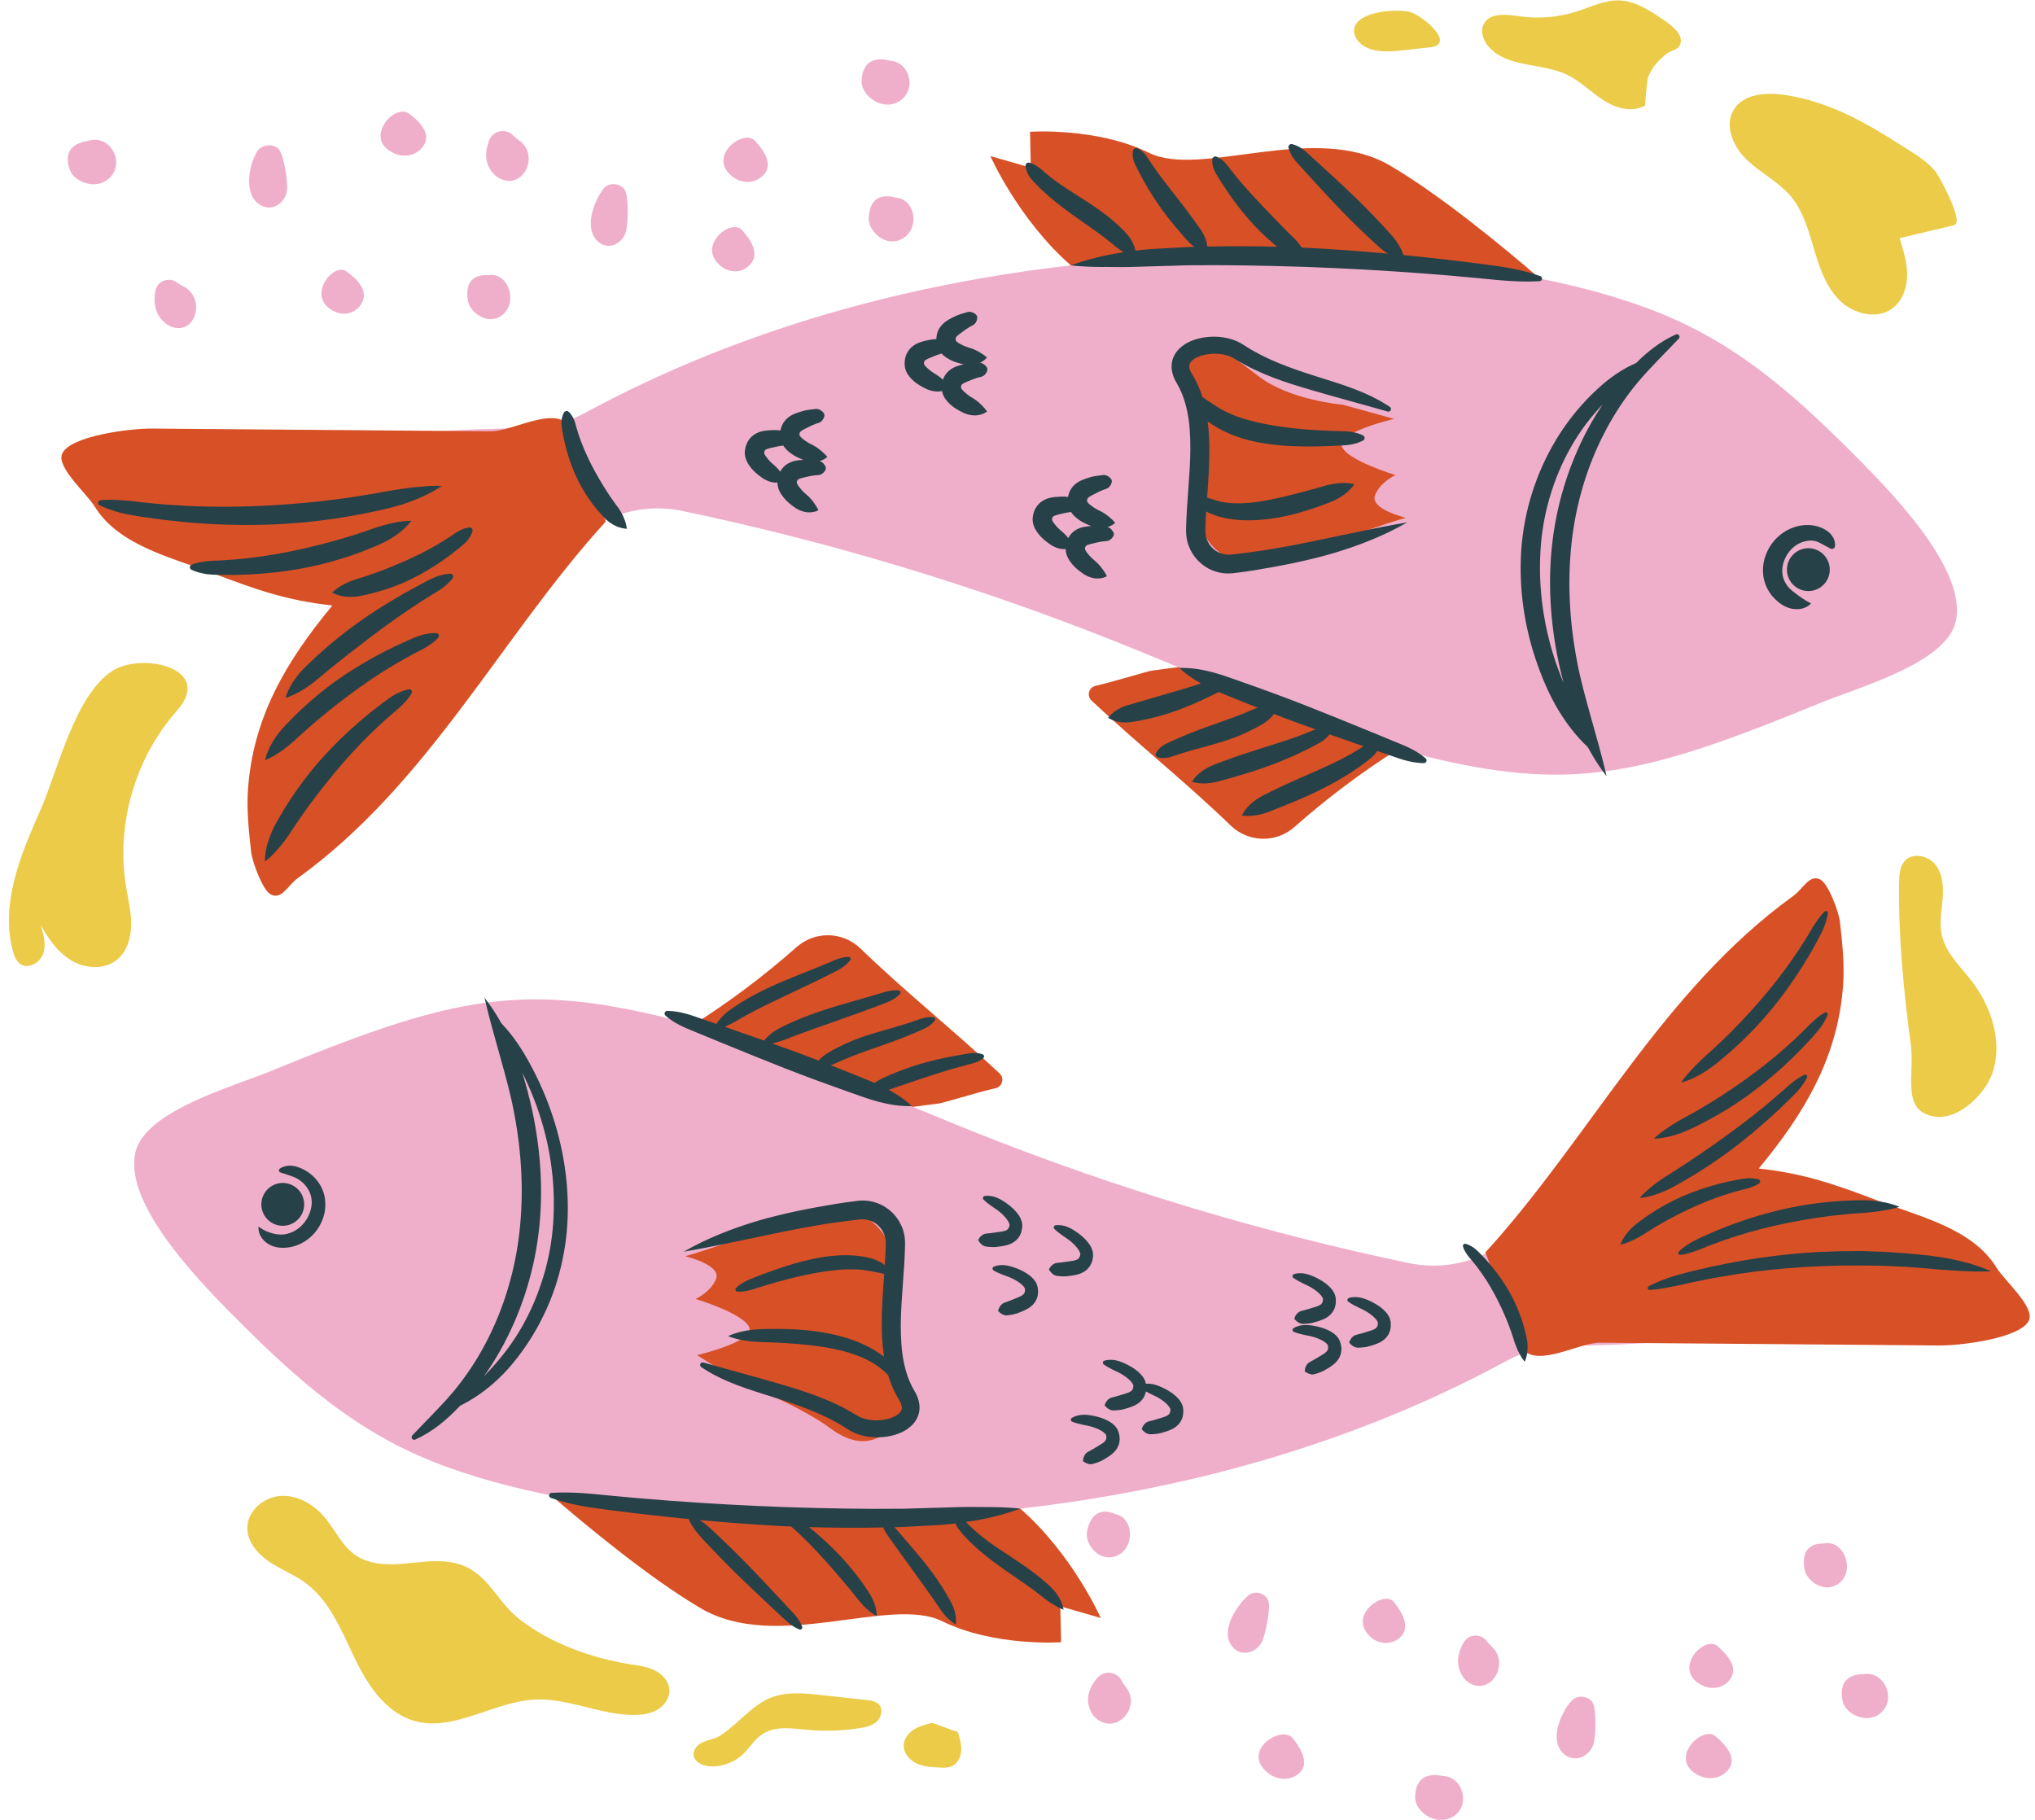
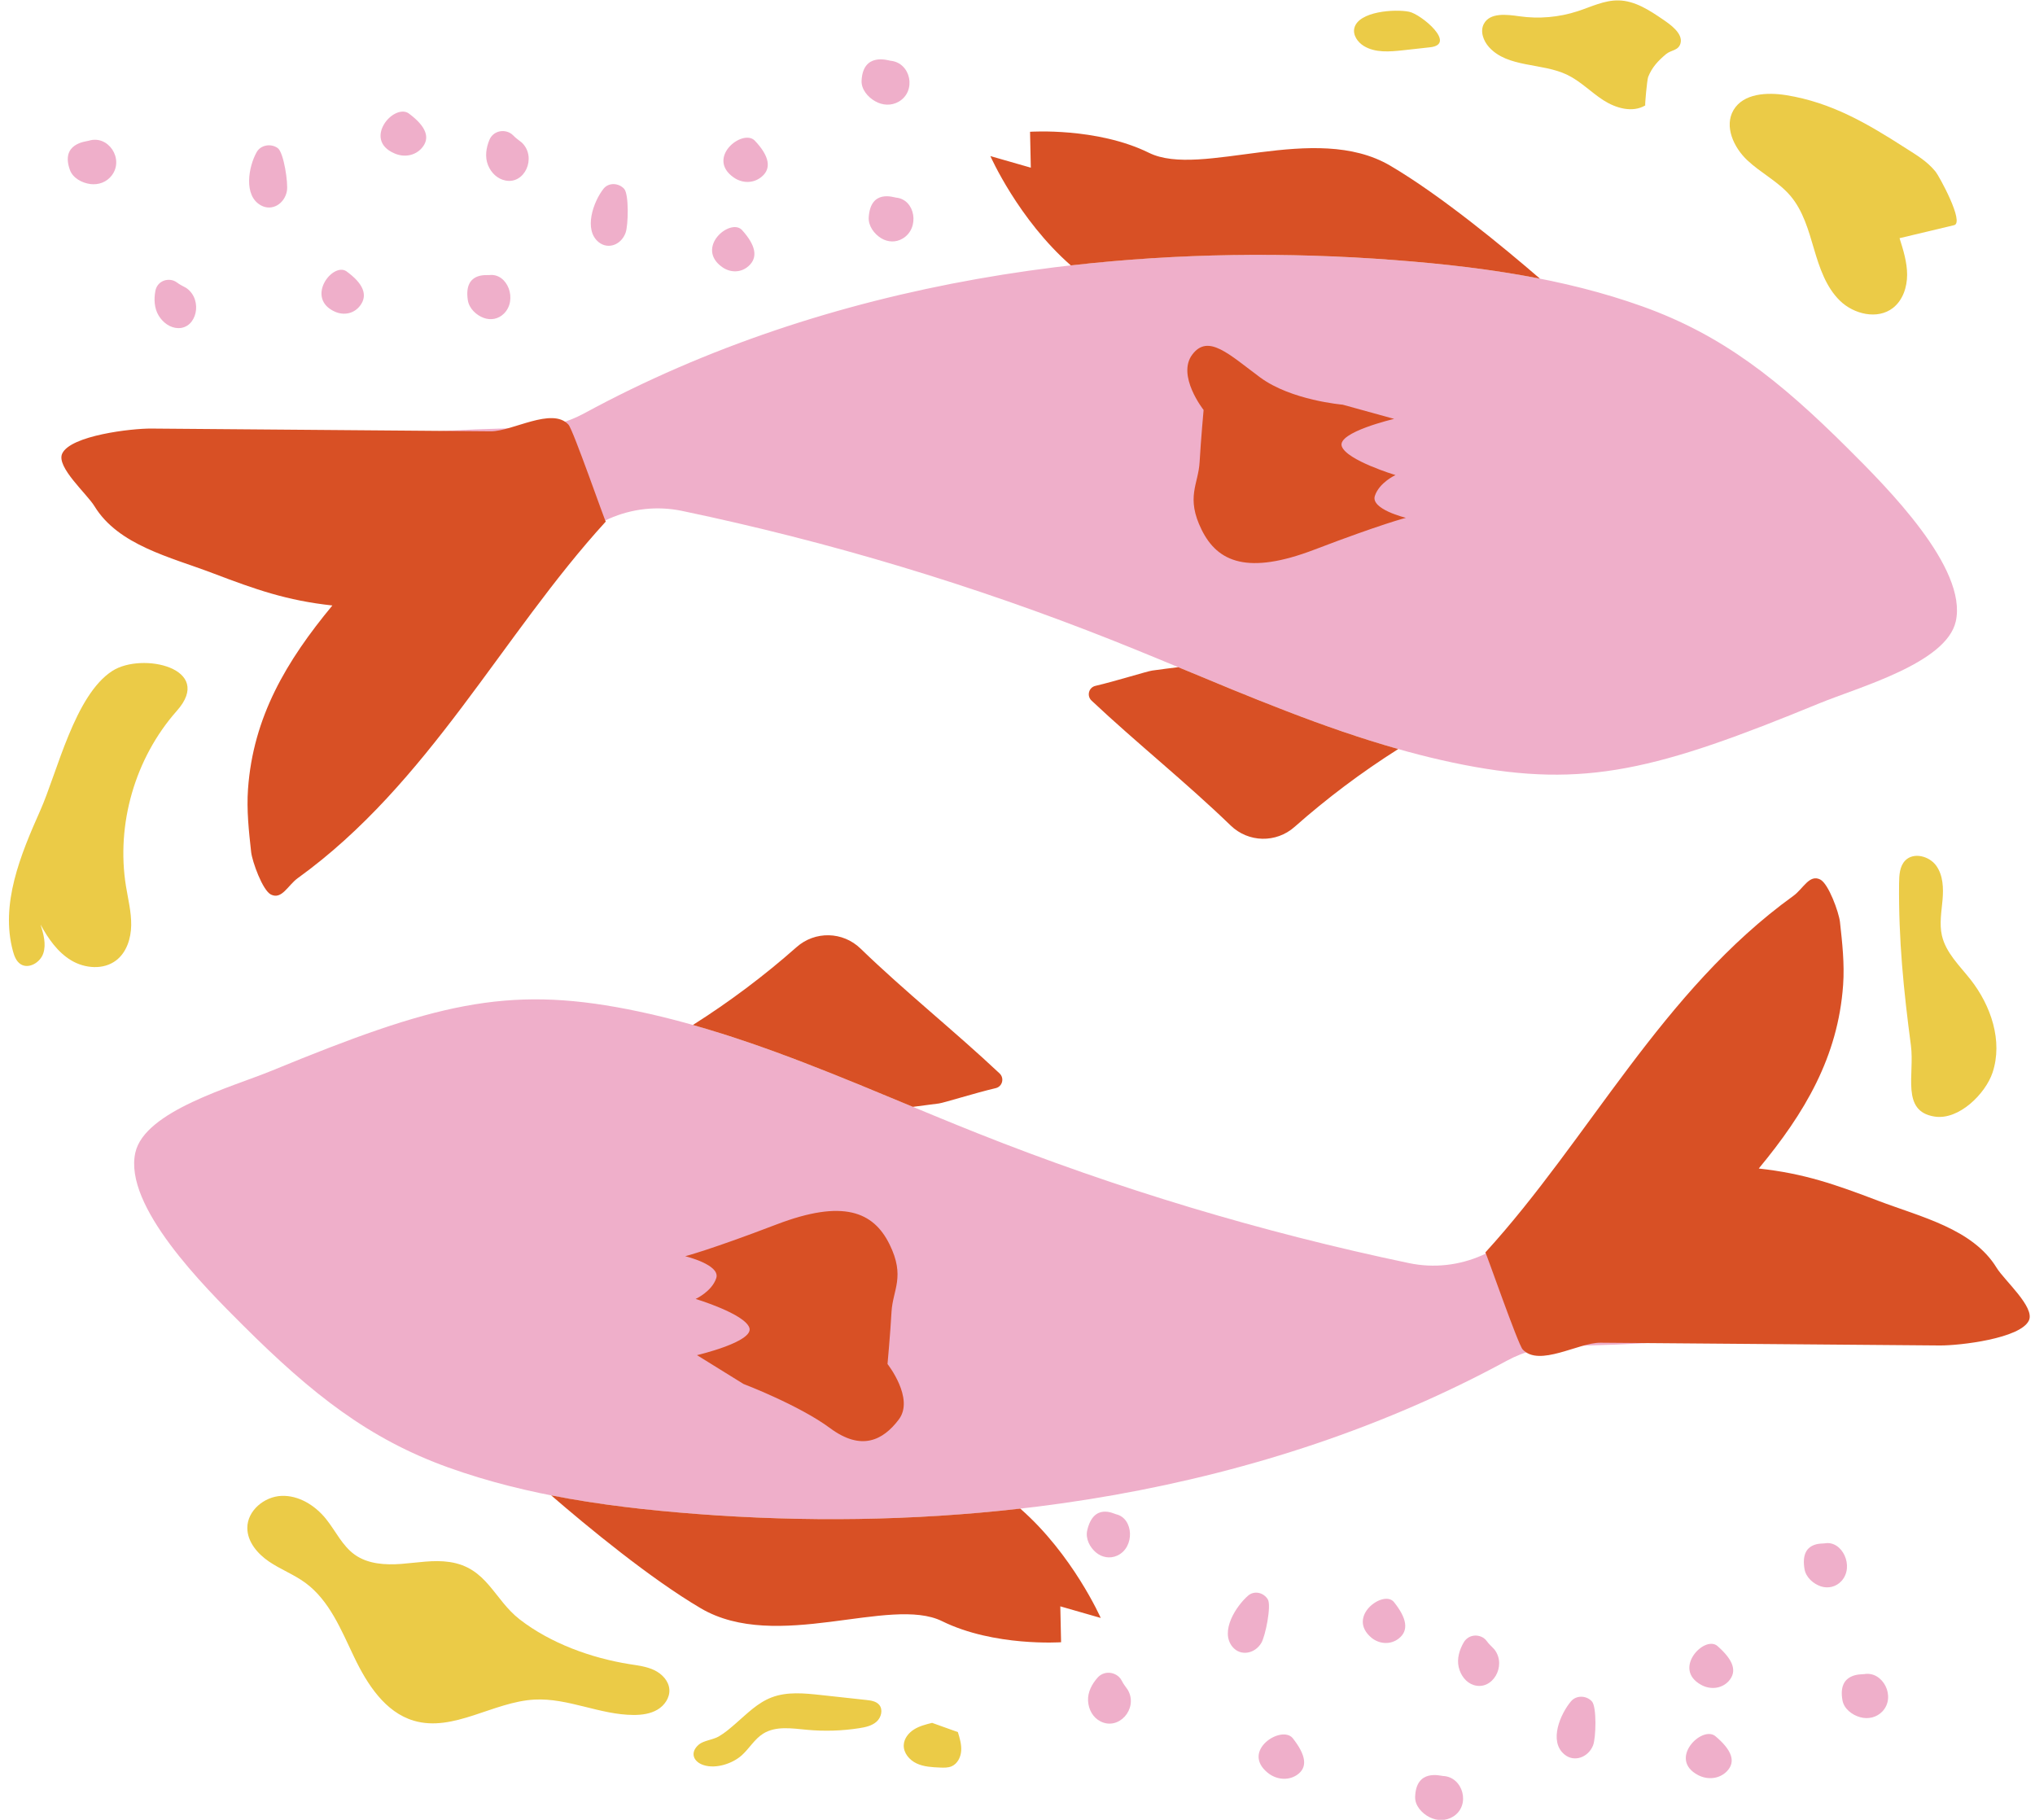
<svg xmlns="http://www.w3.org/2000/svg" height="447.6" preserveAspectRatio="xMidYMid meet" version="1.0" viewBox="-2.2 -0.1 500.5 447.6" width="500.5" zoomAndPan="magnify">
  <defs>
    <clipPath id="a">
      <path d="M 14 14 L 493 14 L 493 447.551 L 14 447.551 Z M 14 14" />
    </clipPath>
  </defs>
  <g>
    <g clip-path="url(#a)" id="change1_1">
      <path d="M 65.664 217.641 C 92.48 195.426 115.719 168.98 133.984 139.383 C 140.625 128.621 153.195 122.977 165.57 125.566 C 201.797 133.145 237.363 143.848 271.754 157.527 C 300.07 168.793 327.871 182.156 357.777 188.012 C 387.68 193.871 405.574 189.219 445.215 172.91 C 454.961 168.902 476.492 163.031 478.812 152.754 C 481.781 139.625 461.879 119.77 452.344 110.266 C 435.348 93.324 421.363 82.305 401.816 75.289 C 382.27 68.273 361.473 65.449 340.766 63.867 C 272.555 58.652 201.566 68.938 141.527 101.543 C 137.125 103.934 132.203 105.199 127.191 105.223 C 93.637 105.375 60.855 111.18 27.172 110.406 C 23.383 110.316 18.613 110.824 17.855 114.988 C 17.453 117.199 18.41 119.457 20.145 120.883 C 37.289 134.984 58.504 144.062 80.535 146.766 C 69.809 169.035 58.82 193.887 65.664 217.641 Z M 489.758 315.254 C 472.613 301.152 451.398 292.078 429.367 289.371 C 440.094 267.102 451.082 242.25 444.238 218.496 C 417.422 240.715 394.184 267.16 375.918 296.758 C 369.277 307.516 356.711 313.164 344.332 310.574 C 308.109 302.992 272.539 292.289 238.148 278.609 C 209.832 267.344 182.031 253.984 152.129 248.125 C 122.223 242.266 104.328 246.922 64.688 263.227 C 54.945 267.238 33.41 273.105 31.09 283.383 C 28.125 296.516 48.023 316.371 57.559 325.871 C 74.555 342.812 88.539 353.832 108.086 360.848 C 127.633 367.863 148.43 370.691 169.141 372.273 C 237.348 377.484 308.34 367.199 368.375 334.598 C 372.781 332.203 377.699 330.938 382.711 330.914 C 416.266 330.762 449.051 324.961 482.734 325.734 C 486.52 325.82 491.289 325.312 492.047 321.148 C 492.449 318.938 491.492 316.684 489.758 315.254 Z M 419.613 426.863 C 417.914 425.609 415.043 427.031 413.48 429.266 C 411.926 431.5 411.684 434.543 415.461 436.516 C 417.777 437.723 420.652 437.469 422.496 435.594 C 424.809 433.238 423.785 430.336 419.613 426.863 Z M 420.129 404.688 C 418.496 403.426 415.766 404.844 414.285 407.074 C 412.816 409.305 412.598 412.344 416.223 414.324 C 418.441 415.535 421.191 415.289 422.938 413.418 C 425.125 410.996 424.133 408.184 420.129 404.688 Z M 384.184 418.355 C 381.633 421.363 378.617 428.145 382.551 431.41 C 384.992 433.465 388.469 432.094 389.609 429.191 C 390.328 427.367 390.543 419.719 389.32 418.375 C 387.996 416.91 385.52 416.789 384.184 418.355 Z M 446.582 379.504 C 446.043 379.648 440.453 378.918 441.609 385.82 C 441.961 387.898 443.805 389.473 445.652 390.09 C 447.453 390.656 449.391 390.219 450.723 388.746 C 453.941 385.172 450.883 378.715 446.582 379.504 Z M 456.27 411.668 C 455.688 411.773 449.688 411.254 450.953 418.141 C 451.336 420.207 453.32 421.719 455.301 422.266 C 457.234 422.805 459.316 422.355 460.742 420.871 C 464.199 417.262 460.902 410.84 456.27 411.668 Z M 365.176 405.41 C 364.598 404.805 363.973 404.254 363.48 403.562 C 363.27 403.262 363.008 402.996 362.695 402.785 C 361.113 401.738 358.867 402.027 357.785 403.883 C 356.762 405.656 356.074 407.84 356.562 409.949 C 357.043 412.008 358.383 413.762 360.266 414.359 C 364.879 415.789 368.387 409.652 365.41 405.688 C 365.34 405.59 365.262 405.496 365.176 405.41 Z M 309.133 428.398 C 307.125 430.25 306.242 433.172 309.562 435.91 C 311.598 437.586 314.492 437.957 316.707 436.516 C 319.492 434.684 319.09 431.656 315.699 427.367 C 314.285 425.773 311.145 426.551 309.133 428.398 Z M 334.523 395.258 C 332.723 397.18 331.988 400.137 335.148 402.754 C 337.09 404.301 339.789 404.488 341.805 402.922 C 344.328 400.957 343.859 397.934 340.574 393.867 C 339.215 392.359 336.324 393.363 334.523 395.258 Z M 309.617 393.289 C 308.617 391.617 306.305 391.027 304.758 392.367 C 301.812 394.941 297.762 401.152 300.938 404.973 C 302.914 407.332 306.434 406.668 308.02 403.992 C 309.012 402.328 310.539 394.836 309.617 393.289 Z M 352.703 436.723 C 352.082 436.695 346.059 434.887 345.848 441.883 C 345.785 443.988 347.48 445.895 349.383 446.859 C 351.242 447.805 353.469 447.816 355.25 446.676 C 359.574 443.902 357.625 436.914 352.703 436.723 Z M 267.348 381.742 C 268.812 382.969 270.785 383.34 272.594 382.512 C 276.977 380.496 276.621 373.332 272.305 372.352 C 271.758 372.227 266.781 369.488 265.199 376.305 C 264.723 378.352 265.852 380.492 267.348 381.742 Z M 275.113 415.453 C 274.625 414.742 274.078 414.074 273.699 413.297 C 273.531 412.957 273.312 412.645 273.027 412.379 C 271.59 411.008 269.203 410.906 267.754 412.527 C 266.379 414.07 265.281 416.082 265.406 418.258 C 265.527 420.398 266.602 422.336 268.441 423.281 C 272.938 425.609 277.656 420.262 275.305 415.773 C 275.246 415.66 275.184 415.555 275.113 415.453 Z M 175.379 65.566 C 177.375 67.004 179.977 67.047 181.879 65.367 C 184.258 63.266 183.766 60.277 180.215 56.395 C 178.746 54.973 175.852 56.086 174.199 58.148 C 172.539 60.211 172.117 63.219 175.379 65.566 Z M 178.281 43.57 C 180.371 45.016 183.102 45.062 185.098 43.391 C 187.59 41.375 187.082 38.289 183.363 34.414 C 181.828 32.984 178.793 34.094 177.055 36.152 C 175.312 38.211 174.867 41.219 178.281 43.57 Z M 145.07 59.484 C 147.418 61.336 150.598 60.09 151.664 57.148 C 152.324 55.324 152.523 47.68 151.301 46.336 C 149.977 44.887 147.488 44.711 146.211 46.355 C 143.738 49.504 141.25 56.434 145.07 59.484 Z M 213.051 24.805 C 214.836 25.832 216.992 25.965 218.816 24.918 C 223.266 22.383 221.875 15.32 216.805 14.84 C 216.184 14.734 210.043 12.742 209.703 19.742 C 209.602 21.848 211.227 23.797 213.051 24.805 Z M 218.188 48.508 C 217.605 48.453 211.91 46.352 211.461 53.348 C 211.32 55.449 212.801 57.426 214.48 58.469 C 216.125 59.492 218.141 59.598 219.867 58.539 C 224.078 55.973 222.926 48.945 218.188 48.508 Z M 122.141 44.305 C 126.855 45.23 129.781 38.746 126.301 35.129 C 126.215 35.039 126.121 34.957 126.027 34.879 C 125.355 34.344 124.641 33.863 124.047 33.23 C 123.785 32.953 123.48 32.723 123.129 32.547 C 121.336 31.641 119.008 32.273 118.168 34.309 C 117.367 36.23 117.012 38.496 117.82 40.504 C 118.613 42.473 120.188 43.934 122.141 44.305 Z M 80.188 76.57 C 82.418 77.555 84.938 77.047 86.422 75.004 C 88.285 72.477 87.18 69.625 82.941 66.586 C 81.223 65.5 78.664 67.203 77.496 69.566 C 76.324 71.934 76.551 74.961 80.188 76.57 Z M 94.727 37.59 C 97.078 38.668 99.832 38.277 101.547 36.305 C 103.691 33.836 102.656 30.973 98.25 27.738 C 96.461 26.59 93.602 28.137 92.219 30.52 C 90.828 32.871 90.902 35.914 94.727 37.59 Z M 62.023 50.438 C 64.758 51.906 67.773 49.996 68.359 46.91 C 68.719 44.988 67.598 37.418 66.117 36.332 C 64.516 35.152 61.953 35.488 60.93 37.316 C 58.941 40.828 57.582 48.066 62.023 50.438 Z M 116.73 78.078 C 118.477 78.73 120.371 78.41 121.762 77.016 C 125.148 73.617 122.621 66.992 118.117 67.559 C 117.562 67.629 111.824 66.77 112.855 73.699 C 113.164 75.785 114.949 77.41 116.73 78.078 Z M 25.305 43.031 C 28.379 38.961 24.41 32.988 19.609 34.52 C 19.02 34.711 12.617 35.105 14.996 41.703 C 15.707 43.688 17.949 44.898 20.012 45.168 C 22.031 45.43 24.043 44.707 25.305 43.031 Z M 36.852 77.574 C 35.723 75.746 35.629 73.453 36.02 71.43 C 36.43 69.289 38.508 68.328 40.348 68.879 C 40.711 68.988 41.039 69.164 41.332 69.391 C 42.008 69.91 42.766 70.258 43.492 70.664 C 43.598 70.723 43.699 70.789 43.797 70.863 C 47.723 73.805 46.188 80.695 41.613 80.605 C 39.715 80.562 37.957 79.352 36.852 77.574" fill="#efafca" />
    </g>
    <g id="change2_1">
      <path d="M 25.449 164.906 C 16.164 170.859 11.895 189.836 7.691 199.273 C 2.816 210.223 -2.16 222.277 0.984 233.844 C 1.312 235.051 1.789 236.32 2.828 237.02 C 4.82 238.359 7.707 236.652 8.453 234.371 C 9.199 232.086 8.492 229.613 7.781 227.316 C 9.648 230.758 11.973 234.109 15.328 236.121 C 18.688 238.133 23.277 238.492 26.379 236.105 C 28.941 234.137 30.016 230.723 30.066 227.488 C 30.117 224.258 29.305 221.082 28.785 217.891 C 26.309 202.621 31.023 186.34 41.277 174.754 C 50.645 164.242 32.758 160.227 25.449 164.906 Z M 482.43 240.812 C 479.742 237.402 476.367 234.227 475.402 229.992 C 474.754 227.141 475.301 224.172 475.559 221.258 C 475.812 218.344 475.711 215.184 473.996 212.812 C 472.281 210.441 468.441 209.453 466.391 211.543 C 465 212.961 464.895 215.16 464.871 217.148 C 464.73 231.035 465.984 243.43 467.781 257.039 C 468.73 264.215 465.266 273.227 473.594 274.531 C 479.629 275.473 486.148 268.852 487.859 263.719 C 490.438 255.957 487.488 247.238 482.43 240.812 Z M 227.051 423.656 C 225.512 424.035 223.941 424.43 222.598 425.273 C 221.254 426.117 220.152 427.508 220.074 429.094 C 219.977 431.051 221.465 432.805 223.238 433.633 C 225.012 434.465 227.027 434.562 228.98 434.645 C 229.949 434.688 230.957 434.723 231.848 434.34 C 233.285 433.719 234.094 432.098 234.199 430.535 C 234.309 428.969 233.844 427.426 233.387 425.926 Z M 210.887 418.027 C 207.133 417.617 203.379 417.211 199.625 416.801 C 195.594 416.363 191.383 415.945 187.594 417.387 C 184.137 418.703 181.551 421.375 178.812 423.75 C 177.457 424.926 176.113 426.109 174.555 427.012 C 173.191 427.797 170.828 428.02 169.699 428.973 C 167.398 430.918 168.289 433.23 170.875 434.055 C 173.906 435.023 177.988 433.672 180.254 431.617 C 182.098 429.945 183.375 427.645 185.48 426.32 C 188.594 424.359 192.594 425.016 196.254 425.359 C 200.531 425.758 204.855 425.629 209.098 424.969 C 210.633 424.734 212.238 424.391 213.395 423.355 C 214.551 422.32 215.031 420.379 214.02 419.199 C 213.273 418.336 212.023 418.152 210.887 418.027 Z M 344.352 2.785 C 340.879 2.086 331.961 2.668 330.906 6.77 C 330.465 8.504 331.699 10.273 333.223 11.207 C 336.035 12.926 339.586 12.625 342.859 12.266 C 345.078 12.02 347.293 11.777 349.512 11.531 C 356.199 10.797 347.324 3.383 344.352 2.785 Z M 406.848 4.727 C 403.512 2.445 399.926 0.082 395.887 0 C 392.398 -0.074 389.141 1.578 385.82 2.66 C 381.227 4.156 376.289 4.586 371.508 3.906 C 368.344 3.457 364.266 2.945 362.754 5.758 C 361.77 7.594 362.617 9.93 364.008 11.48 C 368.617 16.605 376.984 15.309 383.203 18.277 C 386.496 19.848 389.078 22.574 392.145 24.551 C 395.211 26.527 399.312 27.691 402.445 25.828 C 402.309 25.91 402.883 19.539 403.156 18.84 C 404.109 16.418 405.613 14.855 407.535 13.227 C 408.805 12.152 410.613 12.395 411.117 10.547 C 411.781 8.098 408.465 5.832 406.848 4.727 Z M 464.988 58.484 C 469.465 57.418 473.938 56.352 478.41 55.281 C 481.023 54.66 474.688 43.145 473.852 42.125 C 471.715 39.512 469.188 38.066 466.387 36.27 C 457.07 30.293 448.266 25.102 437.125 23.309 C 432.402 22.551 426.59 22.848 424.156 26.965 C 421.812 30.934 424.168 36.141 427.527 39.305 C 430.883 42.469 435.191 44.574 438.172 48.098 C 441.266 51.758 442.594 56.547 443.949 61.145 C 445.305 65.742 446.887 70.504 450.316 73.855 C 453.742 77.203 459.582 78.586 463.363 75.645 C 465.785 73.758 466.852 70.535 466.848 67.465 C 466.844 64.395 465.91 61.414 464.988 58.484 Z M 162.426 415.473 C 162.555 417.488 161.227 419.395 159.484 420.418 C 157.742 421.441 155.66 421.715 153.641 421.711 C 145.387 421.695 137.496 417.492 129.258 417.93 C 119.098 418.469 109.348 425.996 99.586 423.129 C 92.504 421.043 88.082 414.117 84.895 407.461 C 81.707 400.801 78.82 393.523 72.852 389.176 C 70.082 387.156 66.816 385.918 63.98 383.996 C 61.145 382.074 58.629 379.133 58.629 375.707 C 58.625 371.469 62.785 368 67.023 367.828 C 71.258 367.656 75.258 370.148 77.93 373.438 C 80.328 376.395 81.953 380.086 85.055 382.293 C 88.285 384.598 92.539 384.855 96.496 384.559 C 100.453 384.266 104.438 383.504 108.363 384.09 C 117.586 385.457 119.273 393.305 125.648 398.234 C 133.234 404.098 143.207 407.707 152.594 409.207 C 154.68 409.539 156.824 409.781 158.727 410.695 C 160.633 411.609 162.297 413.363 162.426 415.473" fill="#ebcb47" />
    </g>
    <g id="change3_1">
      <path d="M 137.609 104.336 C 133.57 99.938 123.812 106.027 118.508 105.984 C 100.828 105.844 83.152 105.699 65.473 105.555 C 55.324 105.473 45.176 105.391 35.027 105.309 C 30.129 105.266 15.172 107.016 13.102 111.457 C 11.57 114.746 19.141 121.309 21.035 124.406 C 26.918 134.023 39.652 136.898 50.188 140.906 C 60.727 144.914 68.34 147.605 79.547 148.824 C 68.223 162.496 60.051 176.273 58.797 193.98 C 58.43 199.148 59 204.332 59.57 209.48 C 59.828 211.785 62.367 218.895 64.445 219.926 C 67.125 221.25 68.609 217.637 71.035 215.887 C 103.344 192.578 121.211 156.188 146.789 128.184 C 146.656 128.324 138.773 105.602 137.609 104.336 Z M 335.941 121.871 C 337.023 118.578 341.016 116.75 341.016 116.75 C 341.016 116.75 328.988 113.117 327.805 109.664 C 326.613 106.211 340.684 102.93 340.684 102.93 L 328.027 99.434 C 328.027 99.434 315.359 98.387 307.695 92.703 C 300.031 87.02 294.93 81.938 291.039 87.109 C 287.145 92.281 293.82 100.738 293.82 100.738 C 293.82 100.738 293.145 108.133 292.836 113.582 C 292.527 119.031 289.387 122.199 293.336 130.199 C 297.281 138.195 304.715 141.348 321.129 135.066 C 337.547 128.789 343.582 127.262 343.582 127.262 C 343.582 127.262 334.863 125.164 335.941 121.871 Z M 261.172 65.18 C 287.59 62.164 314.383 61.852 340.766 63.867 C 352.75 64.781 364.766 66.121 376.551 68.441 C 367.656 60.762 352.188 47.973 339.73 40.652 C 321.098 29.703 293.211 43.809 280.398 37.492 C 267.586 31.18 251.137 32.312 251.137 32.312 L 251.324 41.141 L 241.379 38.289 C 241.379 38.289 248.262 53.887 261.172 65.18 Z M 281.172 164.832 C 279.891 165.012 272.199 167.434 267.223 168.594 C 265.562 168.98 265.023 171.055 266.266 172.223 C 277.301 182.609 289.527 192.344 300.477 202.941 C 304.832 207.156 311.652 207.305 316.191 203.285 C 324.16 196.234 332.699 189.824 341.691 184.133 C 323.227 178.91 305.406 171.398 287.582 163.996 C 285.441 164.262 283.305 164.531 281.172 164.832 Z M 488.867 311.734 C 482.984 302.117 470.25 299.242 459.715 295.234 C 449.176 291.227 441.562 288.531 430.355 287.312 C 441.684 273.641 449.852 259.867 451.109 242.156 C 451.473 236.988 450.902 231.805 450.332 226.656 C 450.074 224.352 447.535 217.242 445.461 216.215 C 442.781 214.887 441.293 218.504 438.867 220.25 C 406.559 243.562 388.691 279.949 363.113 307.957 C 363.246 307.812 371.129 330.539 372.293 331.805 C 376.332 336.199 386.094 330.109 391.395 330.152 C 409.074 330.297 426.754 330.441 444.43 330.582 C 454.578 330.664 464.727 330.746 474.875 330.832 C 479.777 330.871 494.73 329.125 496.801 324.684 C 498.332 321.395 490.762 314.828 488.867 311.734 Z M 173.961 314.266 C 172.883 317.562 168.887 319.387 168.887 319.387 C 168.887 319.387 180.914 323.02 182.102 326.473 C 183.285 329.93 169.219 333.211 169.219 333.211 L 180.664 340.301 C 180.664 340.301 194.305 345.492 201.969 351.176 C 209.633 356.859 214.973 354.199 218.863 349.027 C 222.758 343.855 216.082 335.398 216.082 335.398 C 216.082 335.398 216.762 328.008 217.066 322.559 C 217.375 317.105 220.516 313.938 216.57 305.941 C 212.621 297.941 205.191 294.793 188.773 301.07 C 172.355 307.348 166.32 308.879 166.32 308.879 C 166.32 308.879 175.039 310.973 173.961 314.266 Z M 248.73 370.957 C 222.316 373.973 195.52 374.285 169.141 372.273 C 157.152 371.355 145.137 370.016 133.352 367.695 C 142.242 375.375 157.715 388.164 170.172 395.484 C 188.805 406.434 216.691 392.332 229.504 398.645 C 242.316 404.961 258.77 403.824 258.77 403.824 L 258.578 394.996 L 268.523 397.852 C 268.523 397.852 261.645 382.254 248.73 370.957 Z M 222.32 272.141 C 204.496 264.742 186.68 257.227 168.211 252.004 C 177.203 246.312 185.738 239.906 193.711 232.855 C 198.25 228.836 205.07 228.98 209.43 233.195 C 220.375 243.793 232.605 253.531 243.637 263.914 C 244.879 265.082 244.34 267.156 242.68 267.543 C 237.703 268.703 230.016 271.129 228.73 271.309 C 226.598 271.605 224.461 271.879 222.32 272.141" fill="#d85025" />
    </g>
    <g id="change4_1">
-       <path d="M 75.691 290.152 C 74.586 288.801 73.156 287.773 71.566 287.137 C 70.77 286.82 69.918 286.602 69.055 286.602 C 68.191 286.633 67.316 286.836 66.605 287.348 C 66.52 287.41 66.453 287.496 66.414 287.602 C 66.32 287.875 66.469 288.172 66.738 288.262 L 66.777 288.277 C 68.242 288.777 69.344 289.055 70.508 289.578 C 71.625 290.137 72.609 290.977 73.301 291.984 C 73.996 292.996 74.41 294.109 74.457 295.293 C 74.535 296.473 74.242 297.68 73.758 298.781 C 72.746 301.008 70.832 302.773 68.488 303.352 C 67.328 303.672 66.164 303.582 65.059 303.32 C 63.918 303.031 62.75 302.609 61.398 301.59 C 61.18 303.324 62.348 305.055 63.91 305.949 C 65.527 306.895 67.469 306.949 69.195 306.645 C 70.938 306.328 72.574 305.516 73.934 304.383 C 75.27 303.234 76.34 301.801 77 300.176 C 77.684 298.57 77.961 296.766 77.75 294.992 C 77.57 293.223 76.801 291.48 75.691 290.152 Z M 130.969 275.531 C 129.742 271.473 128.148 267.52 126.246 263.715 C 127.203 266.762 127.996 269.867 128.691 272.992 C 130.812 282.887 131.504 293.184 130.25 303.316 C 128.992 313.457 125.77 323.336 120.762 332.215 C 119.559 334.344 118.242 336.41 116.828 338.406 C 116.883 338.355 116.938 338.305 116.988 338.254 C 120.098 335 122.98 331.535 125.309 327.688 C 127.66 323.859 129.531 319.742 130.93 315.48 C 132.359 311.223 133.301 306.801 133.719 302.332 C 134.551 293.371 133.617 284.207 130.969 275.531 Z M 134.297 316.605 C 132.762 321.113 130.688 325.438 128.133 329.453 C 125.559 333.449 122.566 337.227 118.945 340.328 C 116.516 342.43 113.828 344.242 110.961 345.648 C 107.805 349.039 104.191 352.066 99.934 353.977 C 99.609 354.121 99.23 353.977 99.086 353.656 C 98.977 353.414 99.035 353.137 99.207 352.953 C 102.629 349.316 106.082 346.004 109.207 342.305 C 112.312 338.609 114.992 334.562 117.238 330.293 C 121.738 321.746 124.52 312.336 125.574 302.77 C 126.637 293.18 126.098 283.422 124.293 273.879 C 123.426 269.094 122.09 264.41 120.781 259.703 C 119.484 254.98 118.09 250.273 116.965 245.316 C 118.523 247.301 119.895 249.398 121.113 251.586 C 123.973 254.562 126.254 258.051 128.211 261.68 C 130.453 265.816 132.332 270.156 133.801 274.641 C 136.719 283.605 138.039 293.172 137.211 302.652 C 136.781 307.398 135.801 312.086 134.297 316.605 Z M 372.621 326.289 C 371.848 323.555 370.789 320.891 369.434 318.391 C 368.082 315.887 366.469 313.531 364.668 311.344 L 363.281 309.738 L 361.824 308.199 C 361.316 307.707 360.824 307.199 360.246 306.781 C 359.645 306.391 359.02 306.023 358.258 305.828 C 358.168 305.809 358.066 305.809 357.973 305.836 C 357.688 305.922 357.527 306.219 357.613 306.5 L 357.617 306.523 C 357.844 307.281 358.211 307.863 358.594 308.426 C 358.965 309 359.418 309.484 359.855 309.988 L 361.102 311.555 L 362.273 313.168 C 363.797 315.348 365.129 317.645 366.301 320.016 C 367.477 322.383 368.527 324.809 369.41 327.305 L 370.043 329.191 C 370.219 329.828 370.426 330.457 370.688 331.082 C 370.918 331.711 371.203 332.332 371.555 332.953 C 371.883 333.574 372.266 334.199 372.801 334.82 C 373.129 334.086 373.305 333.355 373.422 332.621 C 373.508 331.898 373.523 331.176 373.484 330.457 C 373.375 329.031 372.973 327.664 372.621 326.289 Z M 417.699 263.133 C 418.668 262.469 419.609 261.758 420.523 261.02 L 423.215 258.738 C 426.75 255.633 430.062 252.266 433.078 248.652 C 436.098 245.039 438.844 241.207 441.332 237.223 L 443.145 234.203 L 444.863 231.129 C 445.395 230.086 445.957 229.055 446.406 227.969 C 446.82 226.863 447.195 225.738 447.375 224.531 C 447.398 224.383 447.352 224.227 447.238 224.113 C 447.047 223.918 446.734 223.914 446.539 224.109 L 446.527 224.117 C 445.656 224.977 444.984 225.918 444.352 226.883 C 443.684 227.824 443.129 228.824 442.547 229.809 L 440.727 232.719 L 438.816 235.57 C 436.219 239.332 433.391 242.926 430.395 246.363 C 427.398 249.801 424.258 253.109 420.945 256.254 L 418.43 258.574 C 417.562 259.316 416.719 260.086 415.906 260.898 C 415.07 261.684 414.258 262.504 413.492 263.395 C 412.695 264.246 411.934 265.156 411.246 266.191 C 412.434 265.863 413.547 265.41 414.625 264.902 C 415.688 264.371 416.707 263.77 417.699 263.133 Z M 414.32 277.254 L 417.309 275.738 C 421.262 273.652 425.066 271.277 428.656 268.613 C 432.25 265.945 435.645 263.023 438.844 259.91 L 441.199 257.535 L 443.48 255.094 C 444.211 254.25 444.965 253.43 445.621 252.523 C 446.254 251.598 446.852 250.645 447.281 249.562 C 447.332 249.426 447.328 249.27 447.25 249.133 C 447.113 248.895 446.812 248.812 446.574 248.945 L 446.559 248.953 C 445.547 249.531 444.699 250.238 443.891 250.973 C 443.055 251.684 442.312 252.48 441.551 253.254 L 439.207 255.516 L 436.793 257.703 C 433.539 260.578 430.121 263.254 426.586 265.754 C 423.055 268.258 419.422 270.617 415.676 272.797 L 412.844 274.395 C 411.883 274.891 410.934 275.422 410.008 275.996 C 409.066 276.547 408.145 277.137 407.246 277.805 C 406.332 278.434 405.438 279.117 404.586 279.949 C 406.938 279.891 409.133 279.332 411.242 278.586 C 412.285 278.184 413.312 277.734 414.32 277.254 Z M 401.07 294.57 C 403.336 294.34 405.398 293.648 407.371 292.797 C 409.336 291.922 411.16 290.801 413.02 289.738 C 416.707 287.559 420.289 285.188 423.715 282.613 C 427.137 280.035 430.426 277.281 433.594 274.406 C 435.172 272.957 436.723 271.484 438.246 269.988 C 438.996 269.227 439.766 268.484 440.449 267.656 C 441.113 266.809 441.75 265.934 442.23 264.914 C 442.289 264.781 442.293 264.621 442.227 264.484 C 442.105 264.234 441.805 264.133 441.559 264.25 C 439.543 265.227 437.992 266.637 436.426 268.043 C 434.848 269.434 433.246 270.793 431.625 272.129 C 428.379 274.793 425.031 277.328 421.625 279.77 C 418.219 282.211 414.766 284.594 411.246 286.879 L 408.598 288.57 C 407.695 289.113 406.816 289.684 405.957 290.301 C 405.094 290.902 404.246 291.543 403.434 292.258 C 402.609 292.945 401.809 293.691 401.07 294.57 Z M 412.977 297.402 C 415.762 296.074 418.621 294.898 421.562 293.922 L 423.781 293.223 L 426.023 292.605 C 426.777 292.422 427.535 292.27 428.277 291.984 C 429.02 291.734 429.762 291.438 430.48 290.93 L 430.496 290.922 C 430.59 290.855 430.66 290.762 430.695 290.648 C 430.777 290.371 430.625 290.082 430.352 289.996 C 429.508 289.742 428.684 289.695 427.863 289.695 C 427.051 289.719 426.258 289.879 425.457 290.004 L 423.078 290.473 L 420.715 291.031 C 417.578 291.844 414.488 292.887 411.512 294.191 C 408.535 295.496 405.688 297.094 403 298.922 C 401.68 299.867 400.324 300.766 399.148 301.898 C 397.992 303.051 396.965 304.363 396.309 306.027 C 397.199 305.848 397.984 305.562 398.723 305.238 C 399.484 304.941 400.191 304.582 400.863 304.191 C 401.559 303.824 402.215 303.414 402.848 302.98 L 404.816 301.758 C 407.465 300.164 410.191 298.727 412.977 297.402 Z M 423.281 301.27 L 419.988 302.57 L 416.742 303.98 C 415.68 304.488 414.602 304.969 413.582 305.566 C 412.578 306.195 411.594 306.863 410.715 307.719 C 410.605 307.82 410.547 307.977 410.566 308.133 C 410.602 308.406 410.852 308.598 411.121 308.562 L 411.137 308.559 C 412.355 308.402 413.465 308.059 414.559 307.676 C 415.664 307.328 416.719 306.867 417.781 306.434 L 421.012 305.219 L 424.273 304.113 C 428.645 302.699 433.094 301.566 437.586 300.668 C 442.074 299.77 446.605 299.07 451.168 298.617 L 454.594 298.32 C 455.738 298.27 456.883 298.18 458.031 298.039 C 459.176 297.934 460.324 297.785 461.484 297.555 C 462.641 297.367 463.805 297.121 464.988 296.727 C 463.848 296.258 462.684 295.93 461.516 295.668 C 460.348 295.434 459.168 295.281 457.984 295.172 C 456.805 295.105 455.621 295.09 454.441 295.109 L 450.898 295.262 C 446.18 295.551 441.477 296.191 436.855 297.215 C 432.238 298.242 427.699 299.613 423.281 301.27 Z M 482.406 310.719 C 480.68 310.246 478.941 309.816 477.188 309.457 C 475.43 309.148 473.66 308.887 471.887 308.672 L 466.551 308.156 L 461.199 307.801 L 455.84 307.609 L 450.477 307.645 L 445.117 307.84 C 437.977 308.219 430.867 309.117 423.848 310.414 L 418.598 311.48 L 413.387 312.699 C 411.66 313.164 409.934 313.602 408.234 314.16 C 406.555 314.77 404.887 315.422 403.289 316.273 C 403.129 316.359 403.023 316.531 403.035 316.727 C 403.051 316.988 403.277 317.191 403.543 317.176 L 403.559 317.176 C 405.367 317.066 407.105 316.758 408.832 316.406 C 410.57 316.109 412.277 315.688 413.988 315.297 L 419.156 314.262 L 424.352 313.383 C 431.289 312.305 438.285 311.66 445.289 311.344 L 450.547 311.176 L 455.805 311.16 L 461.062 311.242 L 466.316 311.473 L 471.566 311.863 C 473.309 312.055 475.059 312.199 476.816 312.301 C 478.562 312.457 480.328 312.539 482.105 312.582 C 483.875 312.668 485.66 312.695 487.484 312.582 C 485.824 311.844 484.121 311.254 482.406 310.719 Z M 326.148 328.148 C 325.676 327.742 325.191 327.453 324.711 327.203 C 323.746 326.711 322.777 326.402 321.801 326.172 C 320.824 325.953 319.844 325.785 318.848 325.789 C 317.859 325.812 316.844 326.016 315.945 326.574 C 315.852 326.633 315.773 326.723 315.734 326.832 C 315.633 327.102 315.766 327.402 316.035 327.504 L 316.055 327.512 C 316.977 327.859 317.805 328.059 318.637 328.238 C 319.465 328.406 320.297 328.547 321.09 328.809 C 321.879 329.059 322.641 329.383 323.281 329.773 C 323.922 330.133 324.434 330.734 324.387 330.852 C 324.426 331.129 324.473 331.457 324.418 331.652 C 324.371 331.863 324.316 332.008 324.199 332.164 C 323.984 332.473 323.438 332.887 322.699 333.309 C 321.855 333.816 321.328 334.152 320.543 334.578 C 320.176 334.816 319.738 334.945 319.391 335.332 C 319.051 335.723 318.73 336.262 318.676 337.199 C 319.445 337.738 319.969 337.918 320.473 337.957 C 320.973 337.996 321.387 337.785 321.859 337.66 C 322.328 337.527 322.789 337.324 323.289 337.094 C 323.836 336.797 324.102 336.621 324.551 336.359 C 325.355 335.836 326.406 335.211 327.141 333.926 C 327.5 333.297 327.707 332.539 327.715 331.84 C 327.738 331.117 327.578 330.535 327.395 329.93 C 327.109 329.09 326.609 328.562 326.148 328.148 Z M 339.062 323.152 C 338.703 322.645 338.305 322.246 337.898 321.887 C 337.082 321.176 336.219 320.641 335.328 320.18 C 334.434 319.73 333.52 319.328 332.555 319.094 C 331.59 318.875 330.555 318.824 329.551 319.148 C 329.445 319.184 329.348 319.25 329.281 319.348 C 329.117 319.582 329.176 319.906 329.41 320.07 L 329.43 320.086 C 330.238 320.648 330.988 321.039 331.758 321.418 C 332.52 321.781 333.289 322.121 333.996 322.566 C 334.699 323 335.363 323.496 335.891 324.035 C 336.422 324.535 336.773 325.242 336.699 325.348 C 336.668 325.629 336.637 325.953 336.535 326.133 C 336.441 326.324 336.352 326.449 336.199 326.574 C 335.914 326.82 335.285 327.094 334.465 327.32 C 333.523 327.609 332.934 327.805 332.066 328.031 C 331.652 328.172 331.195 328.191 330.766 328.484 C 330.34 328.777 329.898 329.223 329.617 330.121 C 330.234 330.828 330.699 331.129 331.18 331.289 C 331.652 331.449 332.105 331.348 332.594 331.34 C 333.082 331.324 333.578 331.238 334.117 331.137 C 334.723 330.98 335.023 330.875 335.523 330.73 C 336.43 330.414 337.602 330.066 338.629 329 C 339.125 328.477 339.512 327.793 339.688 327.113 C 339.887 326.418 339.871 325.812 339.844 325.184 C 339.77 324.301 339.41 323.664 339.062 323.152 Z M 322.688 320.711 C 322.402 320.957 321.773 321.227 320.953 321.457 C 320.012 321.742 319.422 321.941 318.555 322.164 C 318.137 322.305 317.684 322.324 317.254 322.617 C 316.828 322.91 316.387 323.355 316.105 324.254 C 316.723 324.961 317.184 325.262 317.664 325.426 C 318.141 325.582 318.594 325.48 319.082 325.477 C 319.57 325.457 320.066 325.375 320.605 325.27 C 321.211 325.113 321.512 325.008 322.012 324.863 C 322.918 324.551 324.09 324.199 325.113 323.133 C 325.613 322.609 326 321.926 326.176 321.246 C 326.375 320.551 326.359 319.949 326.328 319.32 C 326.258 318.434 325.898 317.801 325.551 317.285 C 325.191 316.781 324.793 316.379 324.387 316.02 C 323.57 315.309 322.703 314.773 321.812 314.312 C 320.922 313.863 320.008 313.465 319.043 313.227 C 318.074 313.008 317.043 312.961 316.035 313.285 C 315.93 313.316 315.836 313.383 315.77 313.48 C 315.605 313.719 315.66 314.039 315.898 314.207 L 315.914 314.219 C 316.723 314.781 317.477 315.176 318.242 315.551 C 319.008 315.918 319.777 316.254 320.484 316.699 C 321.188 317.133 321.852 317.633 322.379 318.168 C 322.91 318.672 323.262 319.379 323.184 319.48 C 323.156 319.762 323.125 320.09 323.023 320.266 C 322.926 320.461 322.84 320.586 322.688 320.711 Z M 271.609 350.23 C 271.137 349.828 270.656 349.535 270.176 349.285 C 269.211 348.793 268.238 348.484 267.266 348.254 C 266.289 348.035 265.309 347.867 264.312 347.871 C 263.32 347.895 262.309 348.102 261.41 348.656 C 261.316 348.715 261.238 348.805 261.199 348.914 C 261.094 349.184 261.23 349.484 261.496 349.586 L 261.52 349.594 C 262.441 349.945 263.266 350.145 264.102 350.324 C 264.93 350.492 265.762 350.633 266.551 350.895 C 267.34 351.145 268.105 351.465 268.746 351.859 C 269.383 352.215 269.898 352.816 269.848 352.934 C 269.891 353.215 269.938 353.539 269.883 353.734 C 269.836 353.945 269.781 354.09 269.664 354.246 C 269.449 354.555 268.902 354.969 268.16 355.391 C 267.32 355.898 266.793 356.234 266.008 356.66 C 265.637 356.898 265.203 357.027 264.855 357.414 C 264.516 357.805 264.191 358.344 264.141 359.285 C 264.91 359.82 265.434 360 265.938 360.039 C 266.438 360.078 266.852 359.867 267.324 359.746 C 267.793 359.609 268.258 359.406 268.754 359.176 C 269.301 358.879 269.566 358.703 270.016 358.441 C 270.82 357.918 271.871 357.293 272.605 356.008 C 272.965 355.383 273.172 354.621 273.18 353.922 C 273.203 353.199 273.043 352.617 272.859 352.016 C 272.574 351.172 272.074 350.645 271.609 350.23 Z M 288.031 344.449 C 287.672 343.945 287.273 343.543 286.867 343.184 C 286.051 342.473 285.188 341.938 284.297 341.477 C 283.402 341.027 282.488 340.629 281.523 340.391 C 280.91 340.254 280.273 340.195 279.629 340.246 C 279.5 339.555 279.211 339.02 278.914 338.586 C 278.551 338.078 278.156 337.676 277.746 337.316 C 276.934 336.609 276.066 336.07 275.176 335.609 C 274.281 335.16 273.371 334.762 272.406 334.523 C 271.438 334.309 270.406 334.258 269.398 334.582 C 269.293 334.613 269.199 334.684 269.129 334.781 C 268.965 335.016 269.023 335.34 269.262 335.504 L 269.277 335.516 C 270.086 336.078 270.84 336.473 271.605 336.852 C 272.367 337.215 273.141 337.551 273.844 337.996 C 274.551 338.434 275.215 338.93 275.738 339.469 C 276.27 339.969 276.621 340.676 276.547 340.777 C 276.52 341.059 276.488 341.387 276.387 341.562 C 276.289 341.758 276.199 341.883 276.051 342.008 C 275.766 342.254 275.137 342.523 274.312 342.754 C 273.371 343.039 272.781 343.238 271.914 343.465 C 271.5 343.602 271.047 343.621 270.613 343.914 C 270.191 344.211 269.746 344.652 269.469 345.551 C 270.086 346.258 270.547 346.562 271.027 346.723 C 271.504 346.883 271.957 346.777 272.445 346.773 C 272.934 346.754 273.43 346.672 273.969 346.57 C 274.57 346.414 274.871 346.309 275.371 346.16 C 276.281 345.848 277.449 345.496 278.477 344.43 C 278.977 343.906 279.359 343.223 279.539 342.547 C 279.578 342.406 279.602 342.277 279.629 342.145 C 279.992 342.352 280.359 342.535 280.723 342.719 C 281.488 343.078 282.262 343.418 282.965 343.863 C 283.668 344.297 284.332 344.797 284.859 345.332 C 285.391 345.836 285.738 346.543 285.664 346.645 C 285.637 346.926 285.605 347.254 285.504 347.43 C 285.406 347.625 285.316 347.75 285.168 347.875 C 284.887 348.121 284.254 348.391 283.434 348.621 C 282.492 348.906 281.902 349.105 281.035 349.328 C 280.617 349.469 280.164 349.488 279.734 349.781 C 279.309 350.074 278.867 350.52 278.586 351.418 C 279.203 352.125 279.664 352.426 280.145 352.59 C 280.621 352.746 281.074 352.645 281.562 352.641 C 282.051 352.621 282.551 352.539 283.09 352.434 C 283.691 352.277 283.992 352.172 284.488 352.027 C 285.398 351.715 286.57 351.363 287.594 350.297 C 288.094 349.773 288.48 349.09 288.656 348.41 C 288.855 347.719 288.84 347.113 288.812 346.484 C 288.738 345.598 288.379 344.965 288.031 344.449 Z M 249.512 318.246 C 249.25 318.52 248.648 318.844 247.848 319.145 C 246.938 319.516 246.367 319.766 245.523 320.066 C 245.121 320.242 244.672 320.305 244.27 320.633 C 243.871 320.965 243.473 321.445 243.273 322.367 C 243.949 323.016 244.441 323.277 244.934 323.395 C 245.422 323.508 245.863 323.363 246.348 323.316 C 246.832 323.254 247.32 323.129 247.848 322.977 C 248.434 322.766 248.727 322.637 249.211 322.445 C 250.086 322.051 251.219 321.598 252.145 320.441 C 252.598 319.879 252.918 319.16 253.035 318.469 C 253.168 317.758 253.102 317.16 253.016 316.535 C 252.859 315.656 252.449 315.059 252.055 314.582 C 251.652 314.109 251.219 313.742 250.781 313.426 C 249.906 312.789 248.996 312.336 248.066 311.953 C 247.137 311.586 246.191 311.27 245.211 311.121 C 244.227 310.992 243.195 311.035 242.219 311.445 C 242.117 311.488 242.031 311.566 241.973 311.668 C 241.828 311.918 241.914 312.234 242.164 312.379 L 242.184 312.391 C 243.039 312.879 243.824 313.203 244.621 313.508 C 245.414 313.805 246.215 314.07 246.953 314.449 C 247.695 314.82 248.402 315.258 248.973 315.742 C 249.551 316.195 249.961 316.867 249.898 316.977 C 249.895 317.262 249.891 317.59 249.805 317.773 C 249.727 317.977 249.648 318.109 249.512 318.246 Z M 264.836 312.41 C 265.41 311.973 265.898 311.355 266.18 310.715 C 266.48 310.055 266.562 309.457 266.629 308.828 C 266.691 307.945 266.438 307.262 266.172 306.703 C 265.895 306.145 265.562 305.688 265.219 305.27 C 264.523 304.441 263.75 303.781 262.941 303.188 C 262.129 302.605 261.289 302.066 260.371 301.684 C 259.449 301.32 258.438 301.113 257.391 301.277 C 257.281 301.293 257.18 301.344 257.098 301.43 C 256.898 301.637 256.906 301.965 257.113 302.164 L 257.129 302.18 C 257.84 302.863 258.523 303.367 259.223 303.859 C 259.918 304.336 260.629 304.789 261.258 305.34 C 261.887 305.879 262.465 306.469 262.902 307.082 C 263.348 307.66 263.586 308.414 263.496 308.504 C 263.426 308.777 263.344 309.094 263.215 309.254 C 263.09 309.43 262.98 309.543 262.816 309.641 C 262.496 309.84 261.832 310.008 260.984 310.109 C 260.012 310.246 259.395 310.352 258.504 310.438 C 258.074 310.512 257.621 310.465 257.152 310.684 C 256.684 310.91 256.18 311.281 255.766 312.125 C 256.262 312.918 256.676 313.289 257.121 313.523 C 257.566 313.754 258.031 313.723 258.516 313.793 C 259 313.848 259.504 313.844 260.055 313.824 C 260.672 313.766 260.984 313.707 261.504 313.641 C 262.449 313.469 263.656 313.305 264.836 312.41 Z M 239.688 294.223 C 239.488 294.43 239.492 294.762 239.703 294.961 L 239.719 294.973 C 240.43 295.656 241.113 296.16 241.809 296.652 C 242.508 297.129 243.219 297.582 243.844 298.133 C 244.477 298.672 245.055 299.266 245.488 299.879 C 245.938 300.453 246.176 301.207 246.086 301.297 C 246.016 301.57 245.934 301.891 245.805 302.047 C 245.68 302.227 245.57 302.336 245.402 302.434 C 245.086 302.637 244.422 302.805 243.574 302.902 C 242.602 303.039 241.984 303.145 241.094 303.234 C 240.66 303.305 240.211 303.258 239.738 303.477 C 239.273 303.703 238.77 304.074 238.352 304.918 C 238.852 305.715 239.262 306.082 239.715 306.316 C 240.156 306.547 240.621 306.516 241.105 306.586 C 241.59 306.645 242.094 306.637 242.645 306.617 C 243.262 306.559 243.574 306.5 244.094 306.434 C 245.035 306.266 246.246 306.098 247.426 305.203 C 248 304.766 248.488 304.148 248.766 303.508 C 249.07 302.852 249.148 302.25 249.219 301.625 C 249.281 300.738 249.027 300.055 248.762 299.496 C 248.484 298.938 248.152 298.48 247.809 298.066 C 247.109 297.238 246.34 296.574 245.531 295.98 C 244.719 295.398 243.879 294.863 242.961 294.477 C 242.039 294.113 241.027 293.906 239.98 294.07 C 239.871 294.086 239.77 294.137 239.688 294.223 Z M 257.395 391.516 C 256.902 390.926 256.367 390.371 255.809 389.844 L 254.09 388.34 C 251.754 386.391 249.285 384.691 246.828 383.07 C 244.371 381.457 241.934 379.887 239.676 378.133 L 238.02 376.781 L 236.453 375.344 C 236.098 374.973 235.746 374.605 235.371 374.25 C 239.898 373.633 244.391 372.543 248.742 370.969 C 246.266 370.684 243.836 370.594 241.426 370.582 C 239.02 370.605 236.602 370.5 234.211 370.57 L 219.848 370.988 C 210.262 371.094 200.672 370.898 191.074 370.594 C 181.477 370.242 171.879 369.719 162.289 368.996 C 157.492 368.641 152.699 368.23 147.91 367.762 C 143.125 367.285 138.348 366.781 133.449 367.082 L 133.441 367.082 C 133.195 367.094 132.969 367.254 132.879 367.504 C 132.758 367.836 132.934 368.203 133.266 368.32 C 137.918 369.988 142.711 370.688 147.512 371.289 C 152.309 371.914 157.113 372.48 161.926 372.992 C 163.66 373.176 165.395 373.344 167.133 373.512 C 167.672 374.668 168.348 375.691 169.082 376.656 C 170.105 377.98 171.305 379.133 172.426 380.359 C 174.715 382.777 177.031 385.156 179.418 387.477 C 181.801 389.793 184.223 392.074 186.648 394.352 L 190.293 397.758 C 191.496 398.906 192.73 400.023 194.426 400.68 C 194.539 400.723 194.672 400.727 194.797 400.68 C 195.062 400.574 195.195 400.277 195.094 400.012 C 194.438 398.316 193.324 397.078 192.18 395.875 L 188.777 392.223 C 186.504 389.797 184.227 387.371 181.914 384.984 C 179.598 382.598 177.223 380.273 174.809 377.984 C 173.586 376.859 172.434 375.656 171.109 374.629 C 170.723 374.336 170.32 374.051 169.91 373.777 C 176.887 374.422 183.875 374.941 190.879 375.297 C 191.379 375.32 191.875 375.328 192.375 375.352 C 192.613 375.566 192.852 375.777 193.094 375.988 C 194.133 376.926 195.145 377.887 196.133 378.871 C 198.117 380.84 200.012 382.891 201.855 384.984 C 203.699 387.078 205.52 389.188 207.277 391.348 C 208.18 392.414 208.965 393.559 209.93 394.586 C 210.898 395.613 211.953 396.578 213.41 397.363 C 213.398 395.715 212.93 394.285 212.297 392.969 C 211.652 391.656 210.773 390.504 209.957 389.309 C 208.273 386.953 206.445 384.707 204.461 382.605 C 202.477 380.508 200.367 378.527 198.168 376.652 C 197.703 376.262 197.219 375.891 196.742 375.508 C 202.844 375.691 208.949 375.723 215.055 375.598 C 215.383 376.496 215.891 377.262 216.43 377.996 L 218.691 381.16 L 223.211 387.418 C 224.703 389.488 226.203 391.535 227.641 393.621 L 228.707 395.195 C 229.039 395.73 229.41 396.246 229.816 396.742 C 230.215 397.246 230.66 397.723 231.16 398.176 C 231.656 398.637 232.199 399.074 232.887 399.457 C 233.055 397.926 232.766 396.582 232.309 395.324 C 231.84 394.074 231.125 392.961 230.48 391.809 C 229.133 389.535 227.641 387.363 226.035 385.301 C 224.43 383.238 222.738 381.262 221.055 379.301 L 218.531 376.363 C 218.301 376.078 218.059 375.801 217.809 375.531 C 218.531 375.508 219.25 375.504 219.969 375.477 L 227.242 375.078 C 228.457 375.004 229.668 374.957 230.879 374.824 C 231.516 374.754 232.148 374.668 232.785 374.594 C 232.891 374.836 233 375.078 233.117 375.312 C 233.523 375.973 234.023 376.566 234.508 377.164 L 236.078 378.852 L 237.738 380.434 C 240.004 382.477 242.426 384.277 244.84 385.988 C 247.262 387.695 249.699 389.285 252.012 390.984 L 253.715 392.285 C 254.254 392.746 254.809 393.184 255.41 393.586 C 255.977 394.016 256.582 394.414 257.25 394.773 C 257.879 395.164 258.562 395.527 259.379 395.824 C 259.242 394.996 258.973 394.23 258.648 393.496 C 258.285 392.801 257.863 392.141 257.395 391.516 Z M 433.625 146.434 C 434.824 147.852 436.316 149.055 438.105 149.535 C 438.996 149.77 439.941 149.801 440.836 149.633 C 441.734 149.438 442.586 149.016 443.215 148.324 C 441.566 147.465 440.586 146.738 439.629 146.027 C 438.707 145.312 437.785 144.645 437.188 143.707 C 436.578 142.781 436.211 141.836 436.16 140.781 C 436.059 139.738 436.277 138.629 436.688 137.586 C 437.539 135.488 439.254 133.727 441.48 133.102 C 442.57 132.789 443.715 132.773 444.707 133.129 C 445.215 133.309 445.672 133.594 446.172 133.848 C 446.688 134.109 447.199 134.387 447.922 134.785 L 448.016 134.84 C 448.086 134.879 448.168 134.906 448.254 134.918 C 448.648 134.98 449.023 134.711 449.086 134.312 C 449.238 133.344 448.895 132.375 448.34 131.613 C 447.781 130.832 446.973 130.293 446.129 129.875 C 444.398 129.027 442.438 128.867 440.641 129.18 C 438.84 129.477 437.125 130.27 435.68 131.418 C 434.262 132.574 433.098 134.043 432.363 135.73 C 431.602 137.398 431.254 139.301 431.441 141.207 C 431.621 143.109 432.43 145.016 433.625 146.434 Z M 136.48 107.859 L 136.973 109.945 C 137.688 112.719 138.66 115.441 139.945 118.02 C 141.215 120.605 142.812 123.027 144.645 125.242 C 145.598 126.316 146.484 127.453 147.648 128.328 C 148.246 128.754 148.887 129.129 149.586 129.426 C 150.309 129.699 151.078 129.91 151.965 129.961 C 151.863 129.062 151.645 128.32 151.379 127.645 C 151.133 126.949 150.828 126.328 150.477 125.758 C 150.148 125.168 149.773 124.629 149.359 124.121 L 148.219 122.523 C 146.73 120.371 145.383 118.137 144.121 115.852 C 142.879 113.559 141.742 111.195 140.801 108.734 L 140.133 106.875 L 139.551 104.984 C 139.379 104.344 139.242 103.699 138.945 103.082 C 138.68 102.453 138.332 101.84 137.727 101.234 L 137.699 101.211 C 137.648 101.16 137.586 101.113 137.52 101.078 C 137.145 100.879 136.68 101.023 136.48 101.398 C 136.078 102.152 135.941 102.891 135.883 103.621 C 135.852 104.348 135.984 105.047 136.082 105.754 Z M 99.105 169.961 C 99.027 169.59 98.664 169.355 98.293 169.434 C 97.055 169.695 95.969 170.203 94.91 170.746 C 93.879 171.332 92.945 172.051 91.988 172.738 L 89.195 174.906 L 86.469 177.16 C 82.891 180.234 79.496 183.547 76.375 187.105 C 73.254 190.66 70.449 194.492 67.953 198.512 C 66.746 200.543 65.469 202.535 64.539 204.723 C 64.09 205.824 63.707 206.957 63.41 208.125 C 63.148 209.312 62.957 210.527 62.949 211.812 C 63.996 211.031 64.855 210.184 65.641 209.305 C 66.457 208.441 67.191 207.543 67.859 206.613 C 68.559 205.703 69.199 204.762 69.793 203.797 L 71.703 200.973 C 74.297 197.246 77.062 193.648 79.957 190.156 C 82.848 186.664 85.91 183.297 89.176 180.125 L 91.656 177.777 L 94.211 175.508 C 95.086 174.773 95.98 174.07 96.781 173.234 C 97.594 172.414 98.383 171.562 99.016 170.461 L 99.027 170.441 C 99.109 170.301 99.141 170.133 99.105 169.961 Z M 101.652 156.047 C 100.566 156.355 99.547 156.816 98.512 157.242 L 95.453 158.633 L 92.438 160.113 C 88.449 162.164 84.578 164.465 80.898 167.051 C 77.223 169.637 73.77 172.543 70.559 175.684 C 68.988 177.289 67.355 178.836 66.004 180.645 C 65.344 181.566 64.738 182.527 64.207 183.547 C 63.703 184.59 63.262 185.676 62.984 186.879 C 64.145 186.422 65.148 185.852 66.09 185.23 C 67.051 184.633 67.938 183.98 68.77 183.285 C 69.629 182.609 70.434 181.891 71.207 181.137 L 73.613 178.977 C 76.852 176.129 80.215 173.441 83.66 170.859 C 87.109 168.281 90.676 165.844 94.383 163.625 L 97.188 161.996 L 100.043 160.449 C 101.008 159.961 101.988 159.504 102.902 158.895 C 103.828 158.305 104.738 157.676 105.555 156.773 L 105.566 156.758 C 105.672 156.641 105.738 156.488 105.742 156.324 C 105.758 155.945 105.465 155.621 105.082 155.605 C 103.867 155.555 102.754 155.781 101.652 156.047 Z M 109.121 142.125 C 109.215 142.004 109.27 141.844 109.262 141.68 C 109.25 141.297 108.93 140.996 108.547 141.008 C 107.367 141.043 106.316 141.344 105.281 141.684 C 104.262 142.051 103.32 142.562 102.363 143.043 C 100.465 144.039 98.582 145.066 96.711 146.125 C 92.988 148.262 89.348 150.559 85.844 153.051 C 82.336 155.547 79 158.273 75.828 161.172 C 74.27 162.656 72.637 164.059 71.262 165.727 C 69.898 167.41 68.707 169.266 68.008 171.555 C 69.172 171.215 70.188 170.742 71.148 170.223 C 72.117 169.711 73.02 169.137 73.871 168.516 C 74.738 167.914 75.555 167.258 76.344 166.566 L 78.762 164.57 C 82 161.926 85.301 159.367 88.629 156.844 C 91.953 154.316 95.344 151.863 98.824 149.535 C 100.566 148.375 102.328 147.238 104.113 146.133 C 105.918 145.066 107.699 143.973 109.121 142.125 Z M 96.684 138.199 C 93.875 139.41 91.035 140.531 88.133 141.508 L 85.945 142.211 C 85.203 142.41 84.477 142.652 83.758 142.969 C 83.031 143.254 82.316 143.605 81.609 144.055 C 80.895 144.477 80.188 144.977 79.488 145.672 C 81.215 146.551 82.914 146.754 84.566 146.703 C 86.223 146.625 87.797 146.172 89.398 145.812 C 92.57 145.004 95.68 143.902 98.637 142.484 C 101.59 141.062 104.406 139.367 107.078 137.488 L 109.047 136.035 L 110.961 134.516 C 111.578 133.98 112.215 133.477 112.75 132.848 C 113.266 132.195 113.727 131.484 114.008 130.586 C 114.035 130.488 114.047 130.379 114.031 130.273 C 113.98 129.867 113.613 129.582 113.207 129.633 L 113.18 129.637 C 112.246 129.754 111.496 130.059 110.797 130.426 C 110.078 130.766 109.469 131.23 108.832 131.672 L 106.891 132.926 L 104.91 134.109 C 102.246 135.648 99.488 136.992 96.684 138.199 Z M 86.867 135.566 L 90.176 134.242 C 91.27 133.777 92.344 133.266 93.387 132.691 C 94.414 132.086 95.414 131.414 96.363 130.664 C 97.297 129.879 98.188 129.023 98.977 128 C 97.672 127.988 96.469 128.148 95.305 128.371 C 94.125 128.566 92.996 128.84 91.895 129.172 C 90.781 129.473 89.699 129.836 88.633 130.242 L 85.387 131.328 C 81.043 132.719 76.641 133.891 72.195 134.895 C 67.754 135.898 63.254 136.691 58.711 137.199 L 55.293 137.531 L 51.867 137.758 C 50.723 137.797 49.578 137.805 48.43 137.973 C 47.281 138.117 46.129 138.305 44.945 138.781 L 44.922 138.789 C 44.773 138.852 44.645 138.969 44.566 139.125 C 44.402 139.465 44.543 139.871 44.883 140.035 C 46.027 140.594 47.199 140.859 48.375 141.082 C 49.555 141.254 50.738 141.262 51.922 141.309 L 55.477 141.312 L 59.031 141.199 C 63.766 140.965 68.5 140.414 73.168 139.496 C 77.836 138.578 82.422 137.242 86.867 135.566 Z M 64.816 128.895 C 71.984 128.609 79.133 127.773 86.18 126.449 L 91.449 125.367 C 93.195 124.969 94.934 124.52 96.648 124 C 98.355 123.434 100.039 122.797 101.691 122.074 C 103.332 121.301 104.941 120.449 106.48 119.414 C 104.613 119.34 102.812 119.449 101.047 119.633 C 99.262 119.77 97.512 119.988 95.781 120.277 C 94.039 120.512 92.316 120.816 90.602 121.164 L 85.426 122.027 C 78.516 123.082 71.559 123.789 64.582 124.195 C 57.605 124.605 50.605 124.672 43.609 124.32 L 38.367 123.988 L 33.133 123.5 C 31.395 123.289 29.66 123.035 27.895 122.957 C 26.141 122.82 24.371 122.742 22.539 122.941 L 22.516 122.941 C 22.301 122.969 22.105 123.094 22.004 123.301 C 21.844 123.621 21.977 124.016 22.301 124.176 C 23.949 124.992 25.668 125.535 27.398 126.02 C 29.137 126.457 30.906 126.715 32.672 127.02 L 37.988 127.754 L 43.328 128.324 C 50.461 128.973 57.645 129.184 64.816 128.895 Z M 185.855 110.816 C 185.816 110.879 185.766 111.098 185.727 111.277 C 185.734 111.312 185.742 111.363 185.766 111.43 C 185.836 111.625 185.98 111.887 186.168 112.156 C 186.551 112.688 187.047 113.281 187.625 113.805 C 188.215 114.316 188.82 114.828 189.375 115.504 C 189.48 115.625 189.582 115.758 189.684 115.895 C 190.059 115.203 190.629 114.551 191.285 114.105 C 192.688 113.195 193.969 113.113 194.941 113.035 C 195.109 113.027 195.254 113.02 195.395 113.012 C 195.293 112.969 195.188 112.938 195.082 112.895 C 194.109 112.492 193.133 112.035 192.195 111.32 C 191.727 110.965 191.258 110.555 190.805 110.008 C 190.68 109.852 190.559 109.684 190.438 109.496 C 190.266 109.508 190.094 109.523 189.934 109.562 C 189.039 109.652 188.48 109.863 187.504 110.043 C 186.68 110.215 186.082 110.445 185.977 110.613 C 185.906 110.684 185.898 110.719 185.855 110.816 Z M 181.465 113.344 C 181.168 112.699 180.895 111.883 181 110.781 C 181.113 110.074 181.227 109.41 181.621 108.672 C 181.992 107.953 182.586 107.27 183.266 106.809 C 184.668 105.898 185.949 105.816 186.922 105.738 C 187.453 105.715 187.746 105.68 188.402 105.68 C 188.887 105.688 189.328 105.73 189.758 105.777 C 189.777 105.664 189.789 105.555 189.82 105.434 C 190.008 104.652 190.418 103.84 190.965 103.23 C 192.102 102.004 193.324 101.613 194.25 101.305 C 194.762 101.148 195.039 101.047 195.672 100.887 C 196.223 100.758 196.73 100.684 197.219 100.625 C 198.23 100.602 198.953 100.07 200.145 101.207 L 200.234 101.289 C 200.547 101.59 200.637 102.027 200.512 102.41 C 199.945 104.066 198.863 103.871 198.102 104.281 C 197.254 104.586 196.762 104.926 195.859 105.34 C 195.102 105.703 194.578 106.074 194.516 106.262 C 194.465 106.348 194.469 106.383 194.449 106.488 C 194.426 106.559 194.426 106.781 194.434 106.969 C 194.449 107 194.473 107.047 194.512 107.105 C 194.629 107.277 194.832 107.496 195.074 107.711 C 195.578 108.133 196.203 108.59 196.891 108.957 C 197.586 109.312 198.301 109.66 199.004 110.18 C 199.355 110.434 199.711 110.727 200.086 111.066 C 200.461 111.402 200.848 111.762 201.281 112.27 C 200.801 112.73 200.277 112.984 199.746 113.18 C 199.613 113.227 199.48 113.258 199.344 113.293 C 199.797 113.406 200.234 113.664 200.684 114.375 L 200.75 114.477 C 200.98 114.84 200.961 115.289 200.742 115.629 C 199.797 117.102 198.793 116.648 197.953 116.863 C 197.055 116.949 196.496 117.16 195.523 117.344 C 194.699 117.512 194.102 117.742 193.996 117.91 C 193.926 117.98 193.918 118.016 193.875 118.113 C 193.836 118.176 193.781 118.395 193.746 118.574 C 193.75 118.613 193.762 118.66 193.785 118.73 C 193.855 118.922 194 119.188 194.188 119.453 C 194.57 119.984 195.066 120.578 195.645 121.102 C 196.234 121.617 196.84 122.129 197.395 122.801 C 197.676 123.133 197.949 123.504 198.23 123.922 C 198.512 124.344 198.805 124.781 199.098 125.383 C 198.52 125.711 197.949 125.832 197.391 125.895 C 196.828 125.949 196.277 125.922 195.754 125.816 C 194.703 125.609 193.773 125.113 192.934 124.48 C 192.09 123.855 191.25 123.176 190.516 122.258 C 190.148 121.797 189.789 121.285 189.484 120.645 C 189.238 120.105 189.02 119.441 189.012 118.605 C 188.574 118.621 188.145 118.602 187.734 118.52 C 186.688 118.312 185.754 117.816 184.914 117.184 C 184.07 116.559 183.23 115.879 182.496 114.961 C 182.129 114.496 181.773 113.988 181.465 113.344 Z M 225.09 88.922 C 225.059 88.992 225.047 89.215 225.035 89.402 C 225.051 89.434 225.066 89.48 225.105 89.547 C 225.203 89.723 225.391 89.961 225.617 90.191 C 226.086 90.652 226.672 91.156 227.328 91.574 C 227.996 91.984 228.68 92.391 229.34 92.961 C 229.461 93.066 229.586 93.18 229.707 93.297 C 229.961 92.555 230.414 91.812 230.988 91.27 C 232.219 90.137 233.469 89.844 234.414 89.605 C 234.582 89.57 234.723 89.535 234.859 89.504 C 234.75 89.48 234.641 89.469 234.531 89.441 C 233.508 89.207 232.465 88.922 231.426 88.371 C 230.902 88.094 230.371 87.77 229.836 87.305 C 229.688 87.176 229.535 87.023 229.387 86.863 C 229.219 86.902 229.055 86.945 228.902 87.012 C 228.031 87.246 227.516 87.547 226.586 87.891 C 225.801 88.195 225.25 88.52 225.176 88.703 C 225.117 88.785 225.113 88.82 225.09 88.922 Z M 221.18 92.145 C 220.777 91.559 220.371 90.797 220.297 89.695 C 220.285 88.977 220.289 88.309 220.555 87.512 C 220.805 86.742 221.277 85.969 221.867 85.402 C 223.102 84.27 224.352 83.977 225.297 83.738 C 225.82 83.625 226.102 83.543 226.746 83.438 C 227.227 83.363 227.672 83.332 228.098 83.309 C 228.098 83.195 228.094 83.082 228.105 82.961 C 228.156 82.156 228.43 81.289 228.867 80.594 C 229.785 79.199 230.93 78.609 231.789 78.148 C 232.266 77.914 232.523 77.766 233.121 77.504 C 233.641 77.285 234.129 77.129 234.602 76.988 C 235.598 76.801 236.223 76.152 237.586 77.074 L 237.688 77.145 C 238.043 77.387 238.207 77.805 238.145 78.203 C 237.863 79.93 236.766 79.918 236.078 80.449 C 235.293 80.887 234.867 81.305 234.047 81.863 C 233.359 82.348 232.902 82.801 232.875 82.996 C 232.84 83.086 232.844 83.121 232.844 83.23 C 232.832 83.305 232.871 83.523 232.91 83.703 C 232.93 83.734 232.961 83.773 233.012 83.828 C 233.148 83.977 233.387 84.16 233.664 84.332 C 234.23 84.668 234.922 85.012 235.66 85.258 C 236.406 85.496 237.168 85.719 237.945 86.113 C 238.34 86.309 238.738 86.539 239.16 86.809 C 239.59 87.078 240.031 87.367 240.539 87.797 C 240.141 88.332 239.668 88.672 239.18 88.949 C 239.055 89.02 238.93 89.07 238.801 89.129 C 239.266 89.164 239.738 89.348 240.301 89.973 L 240.383 90.062 C 240.672 90.383 240.727 90.828 240.57 91.199 C 239.879 92.809 238.816 92.527 238.02 92.879 C 237.152 93.113 236.637 93.414 235.703 93.754 C 234.922 94.062 234.371 94.387 234.293 94.57 C 234.234 94.648 234.234 94.684 234.207 94.789 C 234.18 94.859 234.164 95.082 234.156 95.266 C 234.168 95.301 234.188 95.348 234.223 95.41 C 234.324 95.59 234.508 95.828 234.734 96.059 C 235.203 96.52 235.793 97.023 236.449 97.441 C 237.113 97.852 237.797 98.254 238.457 98.828 C 238.789 99.109 239.121 99.43 239.469 99.797 C 239.812 100.16 240.176 100.551 240.566 101.09 C 240.047 101.512 239.508 101.727 238.965 101.879 C 238.422 102.027 237.871 102.094 237.34 102.074 C 236.27 102.047 235.27 101.711 234.336 101.227 C 233.398 100.75 232.457 100.219 231.582 99.434 C 231.145 99.039 230.707 98.594 230.297 98.012 C 229.965 97.523 229.641 96.902 229.492 96.082 C 229.062 96.172 228.637 96.223 228.223 96.207 C 227.152 96.18 226.148 95.844 225.219 95.359 C 224.281 94.883 223.34 94.352 222.465 93.566 C 222.023 93.172 221.59 92.73 221.18 92.145 Z M 265.754 129.32 C 265.926 129.309 266.07 129.301 266.211 129.289 C 266.105 129.25 266 129.219 265.895 129.176 C 264.918 128.785 263.934 128.34 262.992 127.637 C 262.52 127.285 262.043 126.883 261.586 126.34 C 261.461 126.184 261.336 126.016 261.211 125.832 C 261.039 125.844 260.871 125.863 260.707 125.906 C 259.812 126.004 259.258 126.219 258.285 126.41 C 257.465 126.594 256.867 126.832 256.766 127 C 256.695 127.07 256.688 127.102 256.645 127.203 C 256.605 127.266 256.555 127.484 256.52 127.668 C 256.527 127.703 256.539 127.75 256.562 127.82 C 256.637 128.012 256.781 128.273 256.973 128.539 C 257.359 129.066 257.863 129.652 258.449 130.172 C 259.043 130.68 259.656 131.184 260.219 131.848 C 260.324 131.973 260.43 132.105 260.531 132.238 C 260.898 131.543 261.461 130.883 262.109 130.434 C 263.504 129.504 264.785 129.41 265.754 129.32 Z M 270.562 129.41 C 270.43 129.461 270.297 129.488 270.16 129.527 C 270.613 129.633 271.055 129.887 271.512 130.594 L 271.578 130.695 C 271.812 131.055 271.801 131.504 271.59 131.848 C 270.656 133.328 269.648 132.887 268.809 133.109 C 267.914 133.207 267.359 133.426 266.387 133.617 C 265.566 133.801 264.969 134.035 264.863 134.203 C 264.797 134.277 264.789 134.309 264.746 134.41 C 264.707 134.473 264.656 134.691 264.621 134.871 C 264.629 134.906 264.641 134.957 264.664 135.027 C 264.738 135.219 264.887 135.48 265.074 135.742 C 265.465 136.273 265.969 136.859 266.551 137.375 C 267.145 137.883 267.758 138.387 268.32 139.055 C 268.605 139.387 268.883 139.754 269.168 140.168 C 269.453 140.586 269.75 141.023 270.055 141.617 C 269.477 141.953 268.91 142.082 268.352 142.148 C 267.789 142.211 267.238 142.191 266.715 142.09 C 265.66 141.895 264.727 141.41 263.879 140.785 C 263.023 140.172 262.18 139.504 261.438 138.59 C 261.062 138.133 260.699 137.629 260.387 136.988 C 260.133 136.453 259.906 135.793 259.887 134.957 C 259.453 134.977 259.023 134.965 258.613 134.883 C 257.562 134.691 256.621 134.203 255.777 133.582 C 254.926 132.965 254.078 132.297 253.336 131.383 C 252.961 130.926 252.598 130.422 252.285 129.781 C 251.98 129.141 251.695 128.324 251.789 127.223 C 251.895 126.516 252 125.852 252.387 125.105 C 252.75 124.387 253.336 123.691 254.012 123.227 C 255.402 122.301 256.684 122.203 257.652 122.113 C 258.188 122.082 258.48 122.047 259.133 122.039 C 259.617 122.039 260.062 122.078 260.488 122.121 C 260.508 122.008 260.52 121.898 260.547 121.777 C 260.727 120.992 261.129 120.176 261.664 119.559 C 262.793 118.32 264.012 117.918 264.93 117.594 C 265.441 117.434 265.715 117.328 266.348 117.164 C 266.895 117.027 267.402 116.949 267.891 116.883 C 268.902 116.852 269.617 116.309 270.824 117.434 L 270.914 117.516 C 271.23 117.809 271.328 118.246 271.203 118.633 C 270.656 120.293 269.574 120.113 268.812 120.531 C 267.969 120.844 267.484 121.188 266.586 121.613 C 265.836 121.988 265.312 122.363 265.254 122.551 C 265.203 122.637 265.203 122.672 265.188 122.777 C 265.164 122.848 265.172 123.07 265.18 123.258 C 265.195 123.289 265.219 123.336 265.258 123.395 C 265.375 123.562 265.582 123.781 265.828 123.992 C 266.336 124.41 266.969 124.859 267.656 125.219 C 268.359 125.566 269.074 125.906 269.781 126.418 C 270.141 126.668 270.5 126.957 270.879 127.289 C 271.254 127.625 271.648 127.977 272.086 128.48 C 271.609 128.945 271.09 129.211 270.562 129.41 Z M 252.27 44.867 L 253.91 46.508 L 255.613 48.055 C 257.922 50.062 260.344 51.855 262.742 53.551 C 265.133 55.262 267.523 56.855 269.754 58.57 L 271.391 59.887 C 271.898 60.355 272.43 60.797 273.027 61.191 C 273.379 61.461 273.762 61.707 274.164 61.941 C 269.762 62.57 265.395 63.637 261.16 65.172 C 263.637 65.453 266.066 65.547 268.477 65.559 C 270.883 65.531 273.301 65.641 275.691 65.566 L 290.055 65.148 C 299.641 65.043 309.23 65.238 318.828 65.543 C 328.426 65.895 338.023 66.418 347.613 67.141 C 352.41 67.496 357.203 67.906 361.988 68.379 C 366.777 68.855 371.555 69.355 376.453 69.059 L 376.461 69.059 C 376.711 69.043 376.938 68.883 377.023 68.633 C 377.145 68.301 376.973 67.934 376.637 67.816 C 371.984 66.148 367.191 65.449 362.395 64.848 C 357.594 64.223 352.789 63.656 347.98 63.145 C 346.312 62.969 344.641 62.809 342.973 62.645 C 342.535 61.312 341.891 60.188 341.16 59.145 C 340.188 57.77 338.977 56.625 337.871 55.379 C 335.609 52.945 333.297 50.555 330.902 48.246 C 328.508 45.941 326.062 43.684 323.609 41.434 L 319.926 38.066 C 318.715 36.926 317.461 35.828 315.59 35.348 C 315.477 35.32 315.348 35.316 315.227 35.348 C 314.836 35.449 314.602 35.848 314.699 36.238 C 315.176 38.109 316.27 39.367 317.41 40.574 L 320.77 44.27 C 323.02 46.723 325.27 49.172 327.574 51.57 C 329.875 53.969 332.262 56.281 334.695 58.551 C 335.938 59.66 337.078 60.871 338.453 61.844 C 338.676 62 338.902 62.141 339.133 62.285 C 332.441 61.68 325.738 61.18 319.023 60.844 C 318.672 60.824 318.32 60.82 317.965 60.805 C 317.719 60.418 317.457 60.047 317.176 59.703 C 316.738 59.145 316.254 58.652 315.746 58.18 L 314.27 56.723 C 312.312 54.762 310.398 52.758 308.48 50.758 C 306.578 48.742 304.688 46.707 302.883 44.594 C 301.98 43.535 301.105 42.457 300.258 41.359 C 299.434 40.238 298.605 39.148 297.031 38.453 L 297.016 38.445 C 296.934 38.41 296.848 38.391 296.758 38.383 C 296.336 38.359 295.977 38.68 295.953 39.098 C 295.848 40.832 296.547 42.137 297.324 43.363 C 298.082 44.602 298.871 45.824 299.688 47.027 C 301.324 49.43 303.086 51.75 305.008 53.93 C 306.918 56.117 309.012 58.148 311.234 60.027 C 311.465 60.211 311.688 60.398 311.914 60.586 C 306.191 60.434 300.461 60.422 294.73 60.543 C 294.613 59.516 294.32 58.613 293.93 57.785 C 293.355 56.586 292.516 55.594 291.793 54.52 C 290.285 52.414 288.738 50.367 287.16 48.367 C 285.598 46.359 284.02 44.383 282.535 42.344 C 281.793 41.32 281.078 40.281 280.383 39.227 C 279.719 38.148 279.039 37.105 277.582 36.402 L 277.57 36.398 C 277.512 36.371 277.449 36.352 277.383 36.336 C 276.953 36.254 276.539 36.531 276.453 36.961 C 276.297 37.77 276.379 38.469 276.531 39.137 C 276.695 39.797 277.016 40.379 277.297 40.98 C 277.887 42.168 278.508 43.344 279.152 44.504 C 280.445 46.82 281.859 49.062 283.398 51.191 C 284.918 53.328 286.574 55.34 288.266 57.297 C 289.141 58.25 289.898 59.289 290.91 60.133 C 291.121 60.301 291.344 60.461 291.566 60.621 C 291.023 60.637 290.48 60.641 289.934 60.66 L 282.66 61.062 C 281.445 61.133 280.234 61.184 279.023 61.312 C 278.363 61.387 277.703 61.473 277.043 61.555 C 276.992 61.285 276.934 61.023 276.859 60.762 C 276.59 59.996 276.234 59.262 275.816 58.578 C 275.367 57.93 274.863 57.32 274.32 56.758 L 272.641 55.137 C 270.348 53.055 267.875 51.281 265.395 49.664 C 262.918 48.035 260.43 46.539 258.094 44.898 L 256.375 43.637 L 254.73 42.305 C 254.211 41.836 253.719 41.344 253.102 40.953 C 252.527 40.535 251.887 40.164 251.02 39.926 L 250.961 39.91 C 250.879 39.887 250.789 39.879 250.699 39.887 C 250.289 39.93 249.988 40.289 250.027 40.699 C 250.113 41.59 250.426 42.348 250.805 43.051 C 251.219 43.719 251.758 44.285 252.27 44.867 Z M 289.543 131.379 C 289.598 131.898 289.66 132.426 289.789 132.934 C 290.008 133.969 290.445 134.938 290.965 135.848 C 292.039 137.656 293.652 139.109 295.555 140.004 C 296.516 140.434 297.531 140.734 298.574 140.875 C 299.094 140.914 299.621 140.98 300.145 140.945 L 300.926 140.906 L 301.551 140.828 C 303.219 140.629 304.867 140.402 306.484 140.137 C 312.973 139.066 319.445 137.805 325.758 135.957 C 332.059 134.078 338.211 131.668 343.941 128.367 C 337.426 129.477 331.121 130.867 324.801 132.172 C 318.496 133.508 312.195 134.809 305.816 135.66 C 304.211 135.883 302.637 136.078 301.074 136.25 L 300.484 136.316 L 300.051 136.328 C 299.758 136.355 299.473 136.297 299.184 136.281 C 298.613 136.191 298.066 136.02 297.539 135.781 C 296.5 135.273 295.609 134.453 295.031 133.449 C 294.766 132.941 294.516 132.418 294.402 131.852 C 294.328 131.574 294.305 131.285 294.27 131.004 C 294.262 130.711 294.234 130.457 294.258 130.02 C 294.289 128.586 294.363 127.145 294.453 125.691 C 294.984 126.012 295.551 126.266 296.121 126.449 C 296.562 126.605 297 126.797 297.445 126.922 L 298.785 127.25 C 299.688 127.508 300.586 127.566 301.488 127.703 C 305.102 128.086 308.66 127.797 312.098 127.211 C 315.535 126.609 318.859 125.637 322.086 124.492 C 323.691 123.891 325.32 123.379 326.828 122.547 C 328.328 121.699 329.746 120.637 330.918 118.996 C 328.945 118.547 327.211 118.664 325.547 118.945 C 323.887 119.227 322.336 119.816 320.73 120.215 C 317.547 121.098 314.371 121.91 311.211 122.59 C 308.051 123.262 304.871 123.766 301.766 123.695 C 301 123.648 300.207 123.68 299.469 123.527 L 298.34 123.367 C 297.969 123.297 297.621 123.176 297.258 123.082 C 296.363 122.848 295.574 122.531 294.68 122.277 C 294.953 118.414 295.254 114.488 295.242 110.488 C 295.242 108.195 295.117 105.867 294.812 103.535 C 295.719 104.215 296.688 104.809 297.652 105.359 C 301.379 107.383 305.41 108.473 309.402 109.062 C 313.406 109.645 317.398 109.762 321.344 109.707 C 323.316 109.672 325.277 109.594 327.234 109.492 C 329.188 109.426 331.133 109.266 333.051 108.242 C 333.18 108.172 333.289 108.066 333.355 107.926 C 333.523 107.574 333.379 107.152 333.027 106.984 C 331.062 106.035 329.121 105.969 327.191 105.941 C 325.262 105.891 323.34 105.812 321.43 105.695 C 317.609 105.469 313.828 105.078 310.156 104.418 C 306.496 103.754 302.91 102.867 299.695 101.363 C 298.066 100.637 296.648 99.637 295.191 98.672 C 294.645 98.312 294.094 97.941 293.531 97.559 C 293.289 96.789 293.016 96.023 292.699 95.27 C 292.355 94.449 291.965 93.645 291.535 92.855 L 290.883 91.734 L 290.66 91.348 L 290.496 90.977 C 290.137 89.953 290.219 89.449 290.848 88.734 C 291.496 88.027 292.746 87.449 294.059 87.168 C 295.379 86.875 296.805 86.812 298.152 87.004 C 298.824 87.098 299.48 87.254 300.082 87.477 C 300.387 87.586 300.668 87.719 300.941 87.859 L 301.895 88.418 C 307.738 91.996 314.164 94.043 320.426 95.867 C 326.715 97.723 332.863 99.324 339.098 101.125 C 339.355 101.195 339.648 101.105 339.805 100.871 C 340.004 100.578 339.926 100.184 339.637 99.988 C 334.074 96.23 327.605 94.391 321.465 92.449 C 315.309 90.496 309.258 88.363 304.051 84.984 L 302.914 84.285 C 302.469 84.043 302.016 83.824 301.559 83.648 C 300.641 83.289 299.707 83.051 298.773 82.898 C 296.902 82.602 295.027 82.656 293.168 83.035 C 291.324 83.445 289.41 84.113 287.762 85.746 C 286.953 86.559 286.27 87.703 286.035 88.984 C 285.809 90.262 286.031 91.508 286.418 92.531 L 286.734 93.277 L 287.105 93.961 L 287.664 94.957 C 288 95.605 288.309 96.27 288.582 96.953 C 289.121 98.32 289.527 99.762 289.824 101.246 C 290.422 104.211 290.57 107.324 290.559 110.477 C 290.512 116.793 289.656 123.223 289.512 129.926 C 289.492 130.301 289.516 130.855 289.543 131.379 Z M 341.293 182.5 L 333.828 179.43 C 328.852 177.395 323.867 175.363 318.863 173.398 C 313.855 171.438 308.805 169.586 303.734 167.797 C 301.188 166.934 298.688 165.938 296.074 165.254 C 293.453 164.578 290.762 164.09 287.852 164.188 C 289.512 165.754 291.309 166.953 293.164 167.992 C 292.668 168.16 292.176 168.332 291.676 168.492 C 289.285 169.25 286.883 169.934 284.484 170.633 L 277.301 172.73 L 275.496 173.254 C 274.891 173.406 274.293 173.605 273.711 173.871 C 272.543 174.41 271.406 175.133 270.344 176.453 C 271.789 177.34 273.156 177.586 274.484 177.617 C 275.809 177.629 277.066 177.301 278.352 177.094 C 280.902 176.602 283.426 175.961 285.887 175.125 C 288.355 174.305 290.762 173.312 293.121 172.238 C 294.301 171.695 295.473 171.137 296.633 170.566 C 296.938 170.422 297.238 170.273 297.531 170.105 C 299.066 170.75 300.613 171.348 302.148 171.992 C 303.793 172.656 305.449 173.305 307.102 173.953 C 306.094 174.324 305.152 174.801 304.16 175.168 C 301.758 176.156 299.336 177.012 296.844 177.898 C 294.344 178.766 291.77 179.699 289.238 180.766 C 287.969 181.289 286.711 181.844 285.469 182.422 C 284.211 182.965 282.992 183.617 282.141 185.051 C 282.105 185.117 282.07 185.195 282.055 185.27 C 281.957 185.688 282.215 186.102 282.633 186.199 L 282.648 186.203 C 284.273 186.582 285.523 186.16 286.777 185.723 C 288.035 185.305 289.301 184.91 290.574 184.551 C 293.117 183.809 295.695 183.176 298.316 182.367 C 300.941 181.574 303.57 180.527 306.047 179.238 C 306.672 178.926 307.281 178.59 307.883 178.242 C 308.496 177.914 309.082 177.535 309.617 177.078 C 310.16 176.629 310.668 176.113 311.113 175.512 C 313.137 176.285 315.16 177.059 317.199 177.801 C 318.57 178.301 319.945 178.785 321.32 179.277 C 320.926 179.43 320.539 179.602 320.148 179.773 C 318.785 180.344 317.402 180.871 315.996 181.367 C 313.191 182.352 310.324 183.219 307.453 184.133 C 304.582 185.031 301.711 186 298.844 187.059 C 297.426 187.625 295.957 188.062 294.594 188.828 C 293.238 189.605 291.949 190.609 290.938 192.195 C 292.762 192.695 294.324 192.652 295.844 192.441 C 297.355 192.223 298.77 191.703 300.238 191.324 C 303.148 190.504 306.07 189.633 308.957 188.594 C 311.848 187.57 314.707 186.398 317.52 185.078 C 318.93 184.418 320.324 183.719 321.699 182.969 C 322.387 182.594 323.074 182.207 323.691 181.703 C 324.09 181.359 324.461 180.969 324.781 180.516 C 327.324 181.41 329.867 182.297 332.41 183.184 L 333.168 183.445 C 332.777 183.684 332.402 183.93 332.023 184.176 L 330.047 185.359 L 328.016 186.457 C 325.281 187.887 322.434 189.133 319.559 190.379 C 316.684 191.629 313.793 192.922 310.918 194.324 C 309.492 195.062 308.012 195.684 306.676 196.621 C 305.344 197.578 304.109 198.746 303.223 200.473 C 304.199 200.621 305.074 200.605 305.906 200.52 C 306.746 200.445 307.543 200.293 308.305 200.078 C 309.078 199.879 309.816 199.609 310.539 199.301 L 312.734 198.43 C 315.668 197.258 318.621 196.059 321.52 194.656 C 324.418 193.254 327.281 191.695 330.035 189.926 L 332.078 188.547 L 334.062 187.082 C 334.703 186.566 335.359 186.062 335.914 185.438 C 336.129 185.176 336.332 184.898 336.52 184.605 L 340.035 185.82 C 342.566 186.727 345.121 187.57 347.984 187.602 C 348.176 187.602 348.363 187.523 348.5 187.367 C 348.738 187.09 348.711 186.668 348.43 186.426 C 346.266 184.551 343.789 183.496 341.293 182.5 Z M 382.344 167.828 C 381.941 166.273 381.559 164.715 381.211 163.145 C 379.09 153.25 378.398 142.953 379.652 132.82 C 380.91 122.684 384.133 112.801 389.141 103.922 C 390.016 102.379 390.965 100.879 391.949 99.398 C 389.266 102.211 386.887 105.305 384.883 108.633 C 380.273 116.281 377.531 125.012 376.781 133.859 C 376.047 142.742 377.074 151.785 379.656 160.379 C 380.398 162.914 381.332 165.383 382.344 167.828 Z M 392.938 190.82 C 391.172 188.57 389.648 186.164 388.312 183.664 C 385.527 181.047 383.172 177.992 381.18 174.734 C 378.711 170.668 376.898 166.238 375.379 161.727 C 372.398 152.676 371.172 142.988 372.094 133.43 C 373.043 123.859 376.281 114.551 381.48 106.504 C 384.086 102.484 387.188 98.785 390.719 95.555 C 393.523 92.965 396.684 90.68 400.199 89.188 C 403.055 86.332 406.27 83.82 409.969 82.16 C 410.293 82.016 410.672 82.16 410.816 82.48 C 410.926 82.727 410.867 83.004 410.695 83.188 C 407.277 86.82 403.824 90.137 400.695 93.832 C 397.59 97.527 394.91 101.574 392.664 105.848 C 388.164 114.391 385.383 123.805 384.328 133.367 C 383.27 142.957 383.805 152.715 385.609 162.258 C 386.48 167.043 387.812 171.727 389.121 176.434 C 390.418 181.156 391.812 185.867 392.938 190.82 Z M 215.848 348.973 C 214.527 349.266 213.098 349.328 211.75 349.133 C 211.078 349.039 210.422 348.883 209.82 348.66 C 209.52 348.551 209.234 348.418 208.965 348.277 L 208.012 347.719 C 202.164 344.141 195.738 342.098 189.48 340.27 C 183.188 338.414 177.039 336.812 170.805 335.016 C 170.547 334.941 170.254 335.035 170.098 335.27 C 169.898 335.559 169.977 335.953 170.27 336.152 C 175.828 339.91 182.297 341.75 188.438 343.688 C 194.594 345.641 200.645 347.777 205.852 351.152 L 206.988 351.852 C 207.434 352.098 207.887 352.312 208.348 352.492 C 209.262 352.852 210.195 353.086 211.129 353.238 C 213 353.535 214.875 353.48 216.734 353.102 C 218.578 352.695 220.492 352.023 222.145 350.391 C 222.949 349.578 223.637 348.434 223.867 347.156 C 224.094 345.879 223.871 344.633 223.484 343.605 L 223.168 342.859 L 222.797 342.18 L 222.238 341.18 C 221.902 340.531 221.594 339.867 221.32 339.184 C 220.781 337.816 220.375 336.375 220.078 334.895 C 219.484 331.926 219.332 328.812 219.344 325.664 C 219.391 319.344 220.25 312.914 220.391 306.215 C 220.41 305.84 220.387 305.281 220.359 304.758 C 220.309 304.238 220.242 303.715 220.113 303.203 C 219.895 302.172 219.457 301.199 218.938 300.289 C 217.863 298.484 216.25 297.031 214.348 296.137 C 213.391 295.703 212.371 295.406 211.328 295.266 C 210.809 295.223 210.281 295.156 209.762 295.191 L 208.977 295.23 L 208.355 295.309 C 206.684 295.512 205.035 295.734 203.422 296 C 196.93 297.07 190.461 298.336 184.145 300.18 C 177.848 302.059 171.691 304.469 165.961 307.77 C 172.477 306.66 178.781 305.27 185.102 303.965 C 191.406 302.629 197.711 301.332 204.09 300.477 C 205.691 300.254 207.27 300.062 208.828 299.891 L 209.418 299.82 L 209.855 299.809 C 210.145 299.785 210.43 299.844 210.719 299.859 C 211.285 299.945 211.84 300.117 212.363 300.355 C 213.402 300.863 214.293 301.684 214.871 302.688 C 215.141 303.195 215.387 303.719 215.5 304.285 C 215.574 304.562 215.602 304.852 215.637 305.137 C 215.641 305.426 215.668 305.684 215.648 306.121 C 215.609 307.754 215.52 309.398 215.414 311.055 C 214.879 310.633 214.289 310.277 213.672 310.016 C 213.254 309.82 212.828 309.621 212.391 309.488 C 211.953 309.371 211.512 309.266 211.066 309.168 C 210.176 308.926 209.285 308.883 208.391 308.758 C 204.816 308.43 201.301 308.812 197.918 309.508 C 194.531 310.211 191.254 311.223 188.039 312.348 C 186.434 312.91 184.848 313.523 183.27 314.141 C 181.688 314.742 180.129 315.418 178.816 316.703 C 178.73 316.789 178.668 316.914 178.664 317.047 C 178.652 317.332 178.871 317.57 179.152 317.582 C 180.984 317.676 182.574 317.172 184.16 316.648 C 185.754 316.148 187.348 315.656 188.949 315.219 C 192.148 314.32 195.363 313.543 198.582 312.973 C 201.793 312.406 205.02 311.992 208.16 312.117 C 208.934 312.18 209.738 312.164 210.484 312.332 C 210.863 312.398 211.246 312.453 211.633 312.5 C 212.012 312.559 212.371 312.676 212.758 312.73 C 213.602 312.852 214.41 313.039 215.266 313.242 C 214.98 317.301 214.648 321.438 214.66 325.652 C 214.66 328.281 214.816 330.953 215.234 333.633 C 214.188 332.805 213.074 332.07 211.914 331.438 C 208.285 329.473 204.34 328.352 200.406 327.656 C 196.461 326.969 192.488 326.754 188.555 326.758 C 186.586 326.785 184.625 326.75 182.676 326.984 C 180.723 327.23 178.789 327.648 176.863 328.527 C 178.824 329.324 180.773 329.652 182.707 329.852 C 184.641 330.043 186.562 330.008 188.48 330.121 C 192.312 330.293 196.113 330.586 199.84 331.141 C 203.559 331.699 207.23 332.551 210.543 334.117 C 212.195 334.895 213.746 335.859 215.105 337.043 C 215.492 337.387 215.859 337.738 216.227 338.098 C 216.504 339.031 216.824 339.957 217.203 340.867 C 217.547 341.691 217.938 342.496 218.367 343.281 L 219.02 344.402 L 219.242 344.789 L 219.406 345.164 C 219.77 346.184 219.684 346.691 219.055 347.402 C 218.406 348.109 217.156 348.688 215.848 348.973 Z M 168.609 253.641 L 176.074 256.711 C 181.055 258.742 186.035 260.773 191.039 262.738 C 196.047 264.699 201.098 266.551 206.168 268.344 C 208.719 269.203 211.215 270.199 213.828 270.887 C 216.449 271.562 219.141 272.047 222.051 271.949 C 220.285 270.285 218.363 269.035 216.383 267.953 C 216.957 267.754 217.531 267.539 218.109 267.344 L 225.242 264.945 C 227.621 264.148 230.012 263.383 232.43 262.691 C 233.641 262.344 234.855 262.012 236.074 261.695 C 237.305 261.41 238.516 261.094 239.641 260.148 C 239.707 260.09 239.77 260.008 239.801 259.914 C 239.906 259.633 239.762 259.32 239.48 259.219 C 238.094 258.711 236.805 258.867 235.535 259.09 C 234.266 259.297 232.992 259.52 231.727 259.762 C 229.195 260.262 226.676 260.852 224.191 261.574 C 221.707 262.301 219.277 263.191 216.898 264.203 C 215.523 264.797 214.133 265.371 212.883 266.25 C 211.184 265.516 209.461 264.859 207.758 264.145 C 205.879 263.387 203.992 262.648 202.105 261.91 C 203.273 261.473 204.371 260.938 205.508 260.461 C 207.922 259.434 210.367 258.555 212.875 257.68 C 215.387 256.805 217.961 255.914 220.496 254.902 C 221.766 254.398 223.027 253.863 224.27 253.305 C 225.527 252.773 226.75 252.148 227.699 250.941 C 227.758 250.863 227.801 250.77 227.809 250.664 C 227.84 250.371 227.625 250.109 227.328 250.078 L 227.316 250.078 C 225.789 249.926 224.543 250.379 223.289 250.828 C 222.031 251.266 220.77 251.68 219.496 252.062 L 211.77 254.328 C 209.16 255.133 206.559 256.156 204.094 257.406 C 202.309 258.312 200.516 259.238 199.102 260.742 C 196.973 259.926 194.844 259.117 192.703 258.336 C 191.051 257.734 189.395 257.148 187.734 256.559 C 188.379 256.422 188.996 256.246 189.605 256.055 C 191.031 255.605 192.375 254.973 193.781 254.473 C 196.574 253.426 199.418 252.457 202.262 251.445 L 210.828 248.375 L 215.117 246.762 C 216.551 246.23 217.98 245.617 219.137 244.379 C 219.215 244.297 219.266 244.191 219.277 244.07 C 219.301 243.781 219.09 243.527 218.801 243.504 L 218.793 243.504 C 217.117 243.355 215.691 243.785 214.25 244.242 L 209.895 245.516 C 206.98 246.352 204.051 247.176 201.137 248.102 C 198.223 249.031 195.336 250.102 192.504 251.359 C 191.102 252.016 189.664 252.609 188.352 253.477 C 187.395 254.121 186.484 254.887 185.727 255.84 C 182.984 254.871 180.238 253.91 177.492 252.953 L 176.043 252.453 C 176.613 252.219 177.16 251.961 177.684 251.68 C 178.387 251.34 179.051 250.949 179.707 250.543 L 181.727 249.402 C 184.445 247.918 187.262 246.578 190.098 245.223 L 198.688 241.137 C 200.121 240.438 201.555 239.723 202.98 238.992 C 204.414 238.27 205.824 237.473 206.898 236.082 C 206.969 235.992 207.012 235.879 207.008 235.754 C 207.004 235.469 206.766 235.242 206.48 235.246 L 206.461 235.246 C 205.574 235.266 204.797 235.469 204.043 235.711 C 203.273 235.93 202.566 236.273 201.844 236.582 C 200.395 237.195 198.938 237.797 197.469 238.387 C 194.531 239.57 191.566 240.723 188.629 242.016 C 185.691 243.309 182.801 244.773 180.027 246.492 C 178.66 247.379 177.262 248.23 176.035 249.336 C 175.438 249.902 174.871 250.516 174.363 251.18 C 174.234 251.363 174.121 251.559 174.004 251.746 L 169.867 250.316 C 167.336 249.41 164.781 248.566 161.918 248.539 C 161.727 248.535 161.535 248.613 161.402 248.77 C 161.16 249.051 161.191 249.473 161.473 249.715 C 163.637 251.586 166.113 252.645 168.609 253.641 Z M 439.805 135.516 C 437.324 137.035 436.543 140.281 438.066 142.762 C 439.586 145.242 442.828 146.023 445.309 144.504 C 447.793 142.98 448.57 139.738 447.051 137.258 C 445.531 134.773 442.285 133.996 439.805 135.516 Z M 62.852 298.883 C 61.332 296.398 62.109 293.156 64.594 291.637 C 67.074 290.113 70.316 290.895 71.84 293.379 C 73.359 295.859 72.578 299.102 70.098 300.621 C 67.617 302.145 64.371 301.363 62.852 298.883" fill="#274149" />
-     </g>
+       </g>
  </g>
</svg>